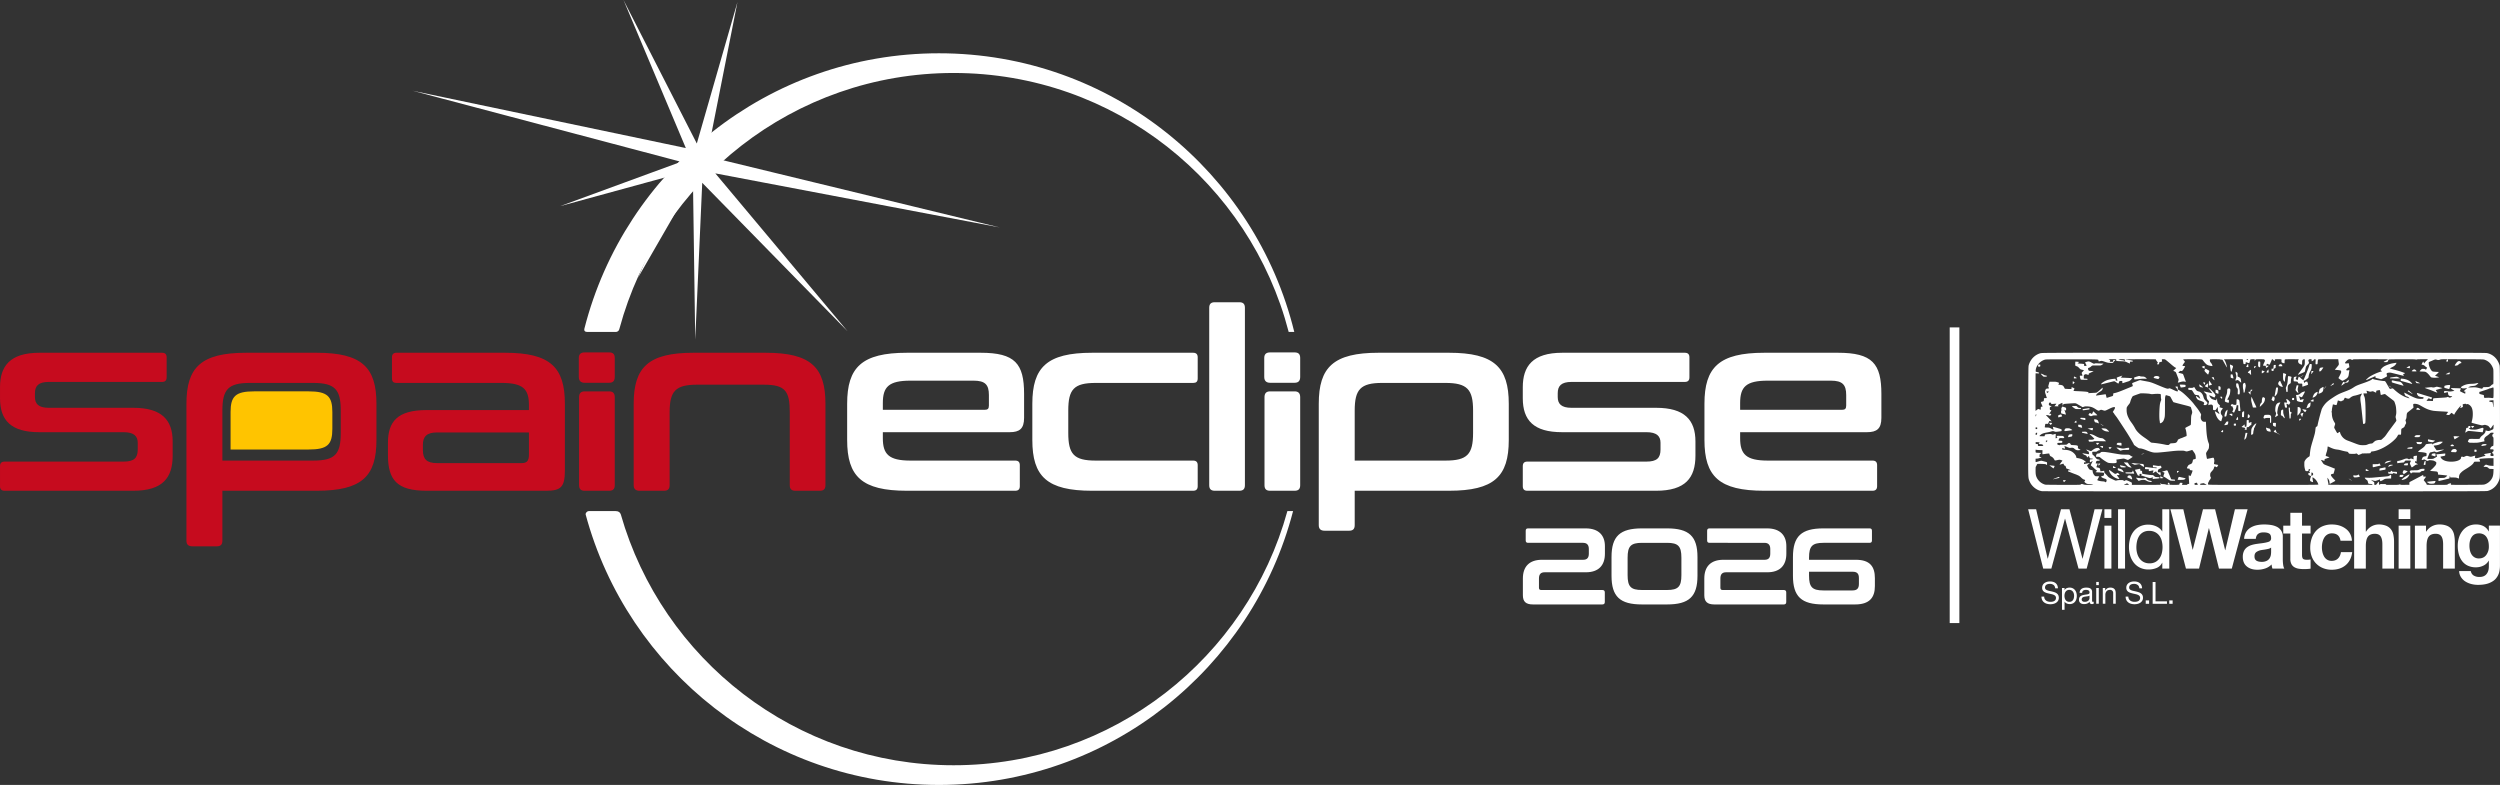
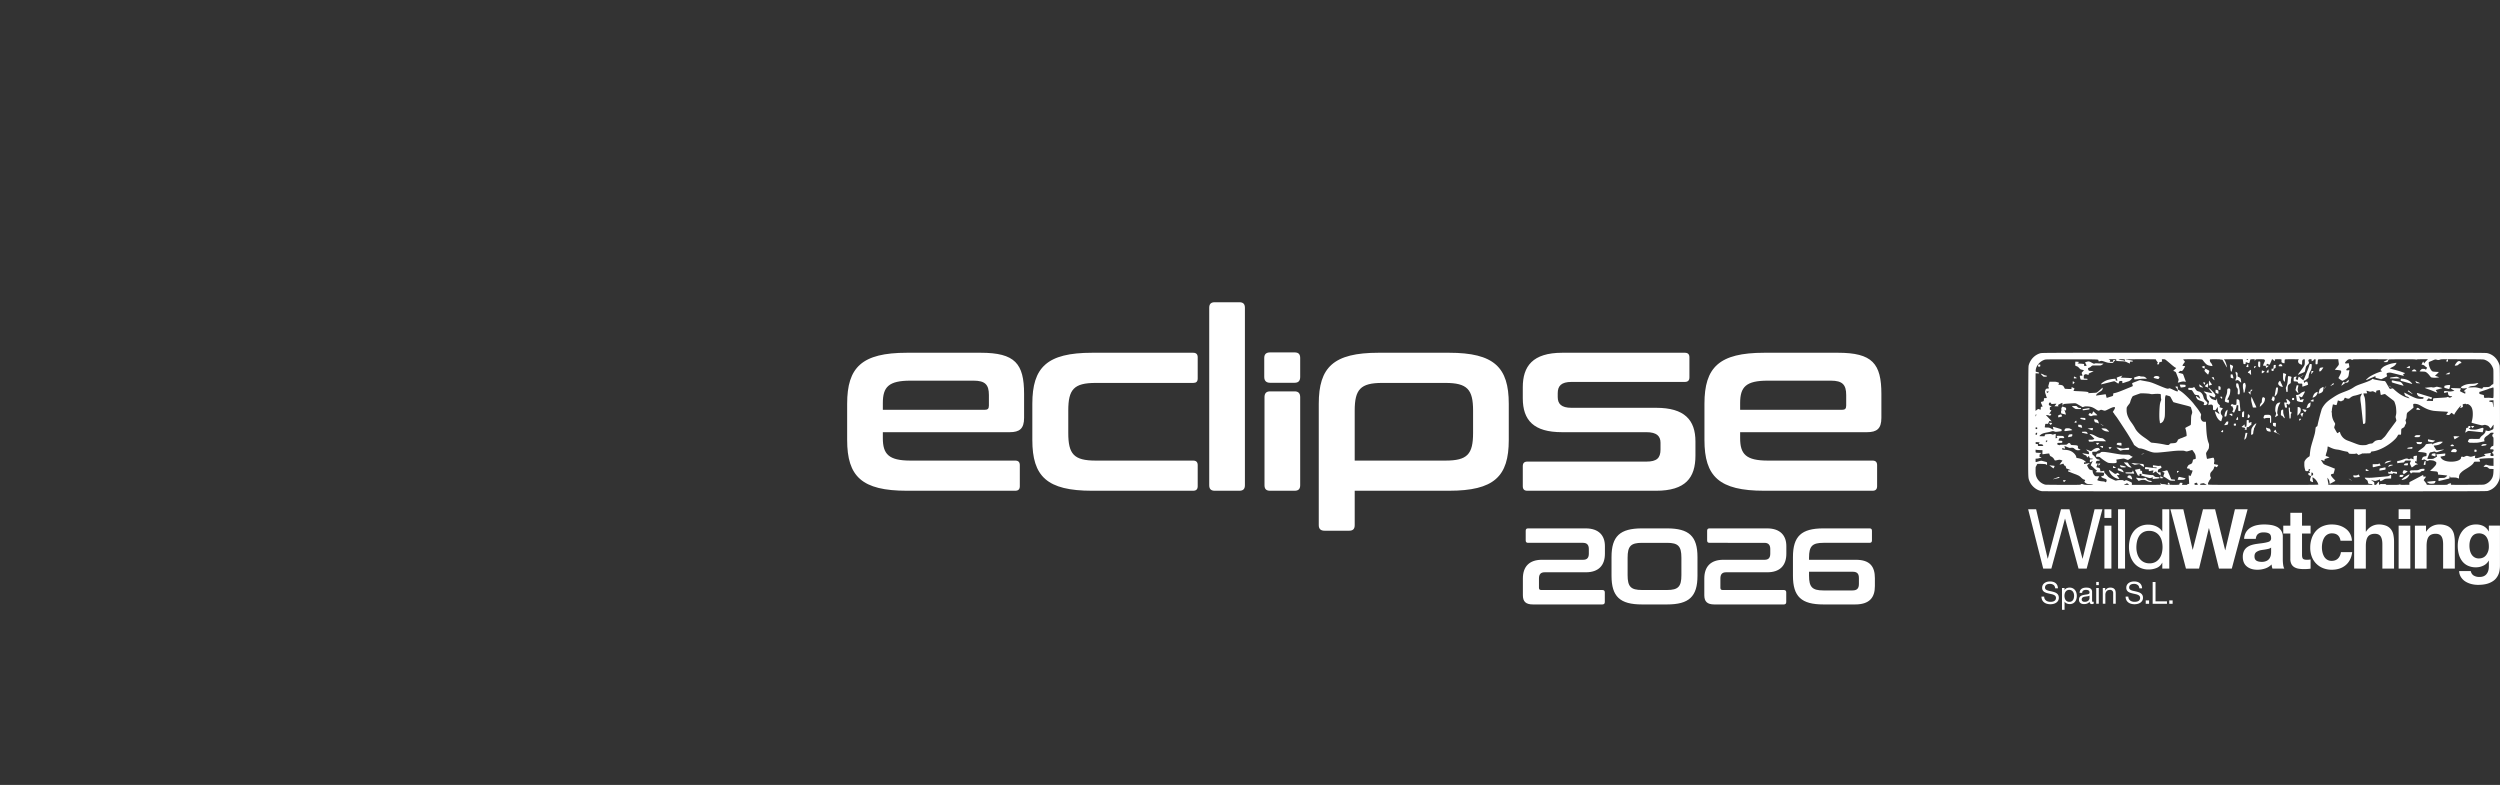
<svg xmlns="http://www.w3.org/2000/svg" id="logo_posible_copia" data-name="logo_posible copia" width="800.155" height="251.233" viewBox="0 0 4814.411 1511.63">
  <rect x="0" y="0" width="4814.411" height="1511.63" fill="#333333" stroke="none" />
  <defs>
    <style>
      .cls-1 {
        fill: #c60b1e;
      }

      .cls-1, .cls-2, .cls-3 {
        fill-rule: evenodd;
      }

      .cls-2 {
        fill: #ffc400;
      }

      .cls-3 {
        fill: #fff;
      }
    </style>
  </defs>
-   <path id="spain_copia" data-name="spain copia" class="cls-1" d="M906.969,2623.67c-57.111,0-75.986,26.14-75.986,66.32v21.3c0,42.59,21.3,65.34,75.5,65.34H1069.11c19.84,0,27.1,7.75,27.1,20.33v13.07c0,16.46-7.26,23.24-27.1,23.24H839.694q-8.711,0-8.711,8.71v38.73q0,8.715,8.711,8.71H1087.5c57.11,0,75.98-25.17,75.98-67.77v-27.11c0-41.63-21.29-64.86-75.5-64.86h-163.1c-19.844,0-26.62-7.75-26.62-20.81v-7.27c0-14.03,6.776-21.78,26.62-21.78H1143.16q8.7,0,8.71-8.71v-38.73q0-8.715-8.71-8.71H906.969Zm398.231,0c-87.11,0-115.19,28.08-115.19,98.26v263.82c0,7.26,3.88,10.65,11.14,10.65h47.43c7.26,0,10.65-3.39,10.65-10.65v-96.33h181.49c87.12,0,115.19-27.59,115.19-97.78v-69.71c0-70.18-28.07-98.26-115.19-98.26H1305.2ZM1259.23,2735c0-40.66,11.13-53.24,52.75-53.24h121.97c42.1,0,53.23,12.58,53.23,53.24v43.09c0,41.14-11.13,53.24-53.23,53.24H1259.23V2735Zm335.3-111.33q-8.715,0-8.71,8.71v40.66c0,6.3,2.9,8.72,8.71,8.72h202.31c42.11,0,52.75,12.1,52.75,43.08v9.2H1652.61c-57.11,0-74.54,22.75-74.54,63.41v23.23c0,47.93,17.43,68.74,74.54,68.74h230.38c28.07,0,35.81-7.26,35.81-38.72V2721.93c0-70.18-28.07-98.26-115.19-98.26H1594.53Zm241.03,212.5H1672.45c-19.84,0-27.1-7.74-27.1-25.17v-10.16c0-15.49,7.26-23.72,27.1-23.72h177.14v42.6C1849.59,2831.82,1845.72,2836.17,1835.56,2836.17Zm330.92-212.5c-87.11,0-115.19,28.08-115.19,98.26v156.84c0,7.26,3.88,10.65,11.14,10.65h47.43c7.26,0,10.65-3.39,10.65-10.65V2738.39c0-40.66,11.13-53.24,52.75-53.24H2302c41.63,0,49.85,12.58,49.85,53.24v140.38c0,7.26,3.39,10.65,10.65,10.65h47.43c7.26,0,10.65-3.39,10.65-10.65V2721.93c0-70.18-28.07-98.26-115.19-98.26H2166.48Zm-209.71,74.36c-7.26,0-10.65,3.88-10.65,11.14v169.6c0,7.26,3.39,10.65,10.65,10.65h47.43c7.26,0,10.64-3.39,10.64-10.65v-169.6c0-7.26-3.38-11.14-10.64-11.14h-47.43Zm0-75.02c-7.26,0-11.14,3.39-11.14,10.65v36.69c0,7.26,3.88,11.13,11.14,11.13h47.43c7.26,0,10.64-3.87,10.64-11.13v-36.69c0-7.26-3.38-10.65-10.64-10.65h-47.43Z" transform="translate(-830.969 -1944.34)" />
-   <path id="Rectángulo_4" data-name="Rectángulo 4" class="cls-2" d="M1275.01,2737.87c0-30.44,9.57-39.86,45.35-39.86h104.86c36.21,0,45.78,9.42,45.78,39.86v32.26c0,30.8-9.57,39.86-45.78,39.86H1275.01v-72.12Z" transform="translate(-830.969 -1944.34)" />
  <path id="eclipse_copia" data-name="eclipse copia" class="cls-3" d="M2577.58,2623.67c-87.12,0-115.19,28.08-115.19,98.26v69.71c0,70.19,28.07,97.78,115.19,97.78h208.6q8.715,0,8.71-8.71v-40.66q0-8.715-8.71-8.72H2584.35c-42.1,0-53.24-12.58-53.24-43.08v-11.62h244.42c18.88,0,27.59-6.77,27.59-27.59v-45.98c0-58.58-17.43-79.39-83.73-79.39H2577.58Zm-46.47,96.81c0-30.98,11.14-43.08,53.24-43.08h121.48c22.27,0,29.53,7.75,29.53,27.59v20.33c0,6.3-2.42,8.23-8.23,8.23H2531.11v-13.07Zm403.08-96.81c-87.12,0-115.19,28.08-115.19,98.26v69.71c0,70.19,28.07,97.78,115.19,97.78h194.56q8.715,0,8.71-8.71v-40.66q0-8.715-8.71-8.72H2940.96c-42.11,0-52.75-12.58-52.75-53.24V2735c0-40.66,10.64-53.24,52.75-53.24h187.79c5.81,0,8.71-2.42,8.71-8.72v-40.66q0-8.715-8.71-8.71H2934.19Zm236.1-97.3c-7.26,0-10.65,3.39-10.65,10.65v341.75c0,7.26,3.39,10.65,10.65,10.65h47.43c7.26,0,10.65-3.39,10.65-10.65V2537.02c0-7.26-3.39-10.65-10.65-10.65h-47.43Zm106.45,171.66c-7.26,0-10.65,3.88-10.65,11.14v169.6c0,7.26,3.39,10.65,10.65,10.65h47.43c7.26,0,10.65-3.39,10.65-10.65v-169.6c0-7.26-3.39-11.14-10.65-11.14h-47.43Zm0-75.02c-7.26,0-11.13,3.39-11.13,10.65v36.69c0,7.26,3.87,11.13,11.13,11.13h47.43c7.26,0,10.65-3.87,10.65-11.13v-36.69c0-7.26-3.39-10.65-10.65-10.65h-47.43Zm209.05,0.66c-87.12,0-115.19,28.08-115.19,98.26v233.8c0,7.26,3.87,10.65,11.13,10.65h47.43c7.26,0,10.65-3.39,10.65-10.65v-66.31h181.5c87.12,0,115.19-27.59,115.19-97.78v-69.71c0-70.18-28.07-98.26-115.19-98.26H3485.79ZM3439.81,2735c0-40.66,11.13-53.24,52.76-53.24h121.96c42.11,0,53.24,12.58,53.24,53.24v43.09c0,41.14-11.13,53.24-53.24,53.24H3439.81V2735Zm399.68-111.33c-57.11,0-75.99,26.14-75.99,66.32v21.29c0,42.6,21.3,65.35,75.5,65.35h162.62c19.85,0,27.11,7.75,27.11,20.33v13.07c0,16.46-7.26,23.24-27.11,23.24H3772.21q-8.715,0-8.71,8.71v38.73q0,8.715,8.71,8.71h247.81c57.11,0,75.98-25.17,75.98-67.77v-27.11c0-41.63-21.29-64.86-75.5-64.86H3857.39c-19.84,0-26.61-7.75-26.61-20.81v-7.27c0-14.03,6.77-21.78,26.61-21.78h218.28q8.715,0,8.72-8.71v-38.73q0-8.715-8.72-8.71H3839.49Zm389.04,0c-87.12,0-115.19,28.08-115.19,98.26v69.71c0,70.19,28.07,97.78,115.19,97.78h208.6q8.7,0,8.71-8.71v-40.66q0-8.715-8.71-8.72H4235.3c-42.11,0-53.24-12.58-53.24-43.08v-11.62h244.42c18.87,0,27.59-6.77,27.59-27.59v-45.98c0-58.58-17.43-79.39-83.73-79.39H4228.53Zm-46.47,96.81c0-30.98,11.13-43.08,53.24-43.08h121.48c22.27,0,29.53,7.75,29.53,27.59v20.33c0,6.3-2.42,8.23-8.23,8.23H4182.06v-13.07Z" transform="translate(-830.969 -1944.34)" />
-   <path id="Rectángulo_1_copia" data-name="Rectángulo 1 copia" class="cls-3" d="M4585.64,2574.84h18.62V3144.2h-18.62V2574.84Z" transform="translate(-830.969 -1944.34)" />
  <path id="Relleno_de_color_2_copia" data-name="Relleno de color 2 copia" class="cls-3" d="M5484.03,2678.77a29.089,29.089,0,0,0,3.82,1.78,16.7,16.7,0,0,1,3.45,1.78c0,0.15-.04.26-0.08,0.23a31.878,31.878,0,0,0-3.48-.19c-3.37-.16-3.37-0.16-4.38-2.01-0.94-1.7-.98-1.89-0.38-1.89A2.135,2.135,0,0,1,5484.03,2678.77Zm-12.92,18.98a12.22,12.22,0,0,0-2.18-1.51c-0.3,0-1.38,1.55-1.16,1.63,0.41,0.22,2.4,1.44,4.99,3.02,1.64,1.02,3.33,2.01,3.74,2.2a7.894,7.894,0,0,0,.9.3A80.091,80.091,0,0,0,5471.11,2697.75Zm-22.18-18.86a64.372,64.372,0,0,1-6.56-1.17,24.174,24.174,0,0,0-4.16-.76c-1.23,0-1.23,0-1.23,1.85,0,2.23-1.2,1.67,11.99,5.45,5.47,1.59,10.04,2.87,10.22,2.87,0.57,0.08.23-.79-1.08-2.72C5455.18,2680.17,5453.99,2679.45,5448.93,2678.89Zm5.28-4.09a8.123,8.123,0,0,1-.22,1.93c-0.27.72,0.11,0.91,7.26,2.91,6.63,1.86,10.19,2.84,12.44,3.52,3.41,1.02,3.49.57,0.26-2.57-4.08-4.01-9.74-6.35-16.63-6.92C5454.21,2673.44,5454.21,2673.44,5454.21,2674.8Zm-448.07,198.96c-0.41.26-.52,2.95-0.11,3.33,0.45,0.49,3.86.3,3.82-.19C5009.82,2876.18,5006.63,2873.46,5006.14,2873.76Zm20.98-22.19a3.139,3.139,0,0,0-1.87-.31c-1.87,0-1.87,0-1.87,1.89a4.392,4.392,0,0,0,.22,1.89A17.027,17.027,0,0,0,5027.12,2851.57Zm457.06-193.14c-2.21-3.14-4.53-3.51-7.27-1.09-0.93.83-1.64,1.7-1.5,1.89a19.055,19.055,0,0,0,4.88.34C5484.97,2659.57,5484.97,2659.57,5484.18,2658.43Zm63.99,6.35a3.34,3.34,0,0,0,.45-1.92c0-1.33-.08-1.44-0.83-1.18a47.144,47.144,0,0,0-7.04,3.37C5540.75,2665.46,5547.72,2665.24,5548.17,2664.78Zm-95.46,8.13a11.7,11.7,0,0,0-2.92-1.77c-3.18-1.59-2.73-1.55-9.44-.61-1.35.19-3.22,0.46-4.2,0.57-1.8.23-3.11,1.1-2.73,1.74C5433.68,2673.25,5452.71,2673.29,5452.71,2672.91Zm87.18,18.72c0.97,0.26,2.89.79,4.23,1.17,3.94,1.14,3.6,1.44,4.91-3.97,0.75-3.1.53-3.25-3.3-3.02a27.983,27.983,0,0,0-5.35.94c-2.06.68-2.06,0.68-2.18,2.57C5538.09,2691.18,5538.09,2691.18,5539.89,2691.63Zm20.83-43.25c2.7-.31,4.05-0.87,4.87-2.16a8.659,8.659,0,0,1,4.76-2.53c1.76,0,.04-2.73-2.47-3.86-1.43-.64-3.45,0-4.99,1.55-1.8,1.81-4.53,5.82-4.53,6.65C5558.36,2648.56,5558.7,2648.6,5560.72,2648.38Zm-129.92,38.49a7.776,7.776,0,0,0,2.32,1.92c2.36,1.63,3.11,2.05,3.11,1.63C5436.23,2690.08,5430.98,2686.68,5430.8,2686.87Zm-415.36,180.84c-3.19-.26-3.23-0.26-3.68-1.44-0.26-.68-0.86-2.11-1.34-3.21a21.355,21.355,0,0,1-.9-2.19c0-.12-0.53-1.33-1.13-2.69-0.63-1.32-1.65-3.7-2.28-5.25-1.31-3.22-1.46-3.25-5.32-2.08-1.28.38-3.11,0.94-4.09,1.17a4.342,4.342,0,0,0-1.79.72,3.571,3.571,0,0,0,1.64.75c2.4,0.69,3.04,1.25,2.55,2.16a31.861,31.861,0,0,0-1.95,5.9,2.1,2.1,0,0,0,1.31,1.02,32.186,32.186,0,0,1,4.72,2.8c4.58,3.13,6.22,4.12,7.61,4.46a40.252,40.252,0,0,0,5.02.3c3.82,0.04,3.82.04,3.82-.91C5019.63,2868.05,5019.52,2868.01,5015.44,2867.71Zm489.35-174.68c4.34,1.47,8.91,3.17,10.67,3.93,0.42,0.19,2.44,1.02,4.5,1.85,3.63,1.48,4.68,1.78,4.68,1.4a17.7,17.7,0,0,0-1.5-2.34c-0.82-1.21-1.35-2.27-1.2-2.42,0.34-.3,11.13-3.37,11.88-3.37a0.522,0.522,0,0,0,.56-0.3c0-.3-9.78-2.76-10.86-2.72a15.788,15.788,0,0,0-2.77.75c-2.48.84-4.54,0.95-6.07,0.38-0.75-.3-2.74-0.22-7.23.23-3.41.34-6.48,0.68-6.78,0.79S5502.2,2692.12,5504.79,2693.03ZM5029.9,2863.14c-2.48-.57-3.34-0.46-3.67.53-0.19.64-1.02,2.72-1.5,3.93-0.23.53,0,.68,1.35,0.79,3.55,0.38,10.19.04,11.35-.57,1.2-.64,2.66-2.08,2.39-2.38-0.11-.07-1.87-0.49-3.89-0.94C5033.87,2864.08,5031.13,2863.44,5029.9,2863.14ZM4828,2670.76a13.165,13.165,0,0,0-2.96-1.32,16.237,16.237,0,0,0-.26,3.51c0.04,0.38,5.32-.07,5.73-0.45C4830.66,2672.35,4829.54,2671.55,4828,2670.76Zm641.38-17.62c2.36,0.6,2.44.57,2.44-1.66a5.035,5.035,0,0,0-.34-2.31,3.892,3.892,0,0,0-1.98.76c-0.9.53-2.18,1.24-2.81,1.58-1.62.83-1.58,1.25,0.18,1.29A16.558,16.558,0,0,1,5469.38,2653.14Zm-480.96,16.41c-2.58-1.7-7.64-1.44-9.14.49-1.49,1.89-1.23,2.16,3.19,3.21,5.36,1.33,4.9,1.37,6.37-.71C4989.92,2670.91,4989.89,2670.49,4988.42,2669.55Zm-73.31,1.78a12.413,12.413,0,0,1,1.57-1.82,5.255,5.255,0,0,0,1.39-1.74,36.38,36.38,0,0,0-5.47,1.74c-4.09,1.44-5.36,2.04-5.36,2.53a15.577,15.577,0,0,0,.75,2.84c0.41,1.21.75,2.27,0.75,2.34a7.274,7.274,0,0,1-1.65.12c-1.69,0-1.69,0-1.8-1.78-0.11-1.82-.11-1.82-3.11-1.7a59.567,59.567,0,0,0-12.92,2.42c-4.83,1.55-10.83,5.33-11.99,7.52-0.3.53-.26,0.72,0.07,0.72,0.27,0,3.86-.83,7.98-1.89,14.39-3.59,16.79-4.16,17.31-4.16a19.843,19.843,0,0,1,3.86,2.27,20.158,20.158,0,0,0,3.86,2.27c0.3,0,.79-0.98,1.24-2.35,0.71-2.38.71-2.38,2.58-2.6a10.294,10.294,0,0,1,2.92-.04c0.94,0.15,1.01.26,1.01,2.19,0,1.14.19,2.04,0.38,2.04a34.763,34.763,0,0,0,3.67-1.09c1.8-.61,4.8-1.55,6.63-2.16a10.814,10.814,0,0,0,5.92-3.48,19.643,19.643,0,0,0,2.51-2.72c0-.26-4.49-0.53-16-1.02A41.823,41.823,0,0,1,4915.11,2671.33Zm-33.38-26.58c0.04-.19-1.01-0.31-2.29-0.35-1.31,0-4.98-.15-8.17-0.3a42.615,42.615,0,0,0-5.99-.04,3.469,3.469,0,0,1-.94.69c-0.59.34-1.49,0-5.39-2.08-4.95-2.61-5.47-2.73-9.22-1.63-0.6.15-1.57,0.42-2.13,0.53a1.2,1.2,0,0,0-1.05.76,20.774,20.774,0,0,0,1.46,3.36,11.159,11.159,0,0,1,1.24,3.06,8.928,8.928,0,0,1-2.59.23c-2.4,0-2.4,0-2.28-1.78s0.11-1.77-1.39-2.04c-0.82-.15-3.63-0.41-6.26-0.57a20.943,20.943,0,0,1-4.79-.56,4.136,4.136,0,0,1,1.5-1.33,5.259,5.259,0,0,0,1.5-1.28,39.673,39.673,0,0,0-7.35-.57c-0.04,0-.11,1.74-0.18,3.9-0.15,3.89-.15,3.89,2.43,4.76,2.25,0.75,2.92,1.25,5.1,3.52,2.43,2.6,2.54,2.68,5.47,3.32,1.61,0.38,3.18.72,3.48,0.83,0.37,0.08-.3.99-1.95,2.69a12.146,12.146,0,0,0-2.32,2.8,20.759,20.759,0,0,1,1.68,4.76c0,0.42-.56.49-2.39,0.42a7.408,7.408,0,0,0-2.7.15,12.59,12.59,0,0,0,.6,3.86c0.86,3.55.86,3.55,3.15,3.7,1.27,0.08,4.27.15,6.7,0.19,4.42,0.07,4.42.07,4.31-.95-0.11-1.06-.11-1.06-3.67-1.24-3.07-.15-3.56-0.27-3.52-0.84,0-.37.03-1.92,0.07-3.44,0.08-2.76.08-2.76,1.61-3.59,1.88-1.02,2.25-1.02,4.84-.07,2.77,1.02,2.99.98,2.99-.57,0-1.32.04-1.36,4.05-3.25,2.21-1.06,4.42-2.12,4.94-2.35,0.79-.37.23-0.49-3.41-0.64-5.24-.23-5.99-0.6-6.59-3.25a4.23,4.23,0,0,1-.11-2.23,6.374,6.374,0,0,1,2.06-.91,10.991,10.991,0,0,0,3.82-2.46c2.1-1.93,2.1-1.93,10.38-1.81,8.31,0.15,8.31.15,10.79-1.51A11.237,11.237,0,0,0,4881.73,2644.75Zm81.67,27.03c-1.95-1.82-3.71-2.34-7.53-2.38a9.991,9.991,0,0,1-3.82-.61c-1.2-.6-1.43-0.6-4.76.42a42.27,42.27,0,0,0-4.16,1.36,3.7,3.7,0,0,1-1.42.34c-0.68,0-.75.26-0.75,2.12,0,2.42-1.28,2.3,11.42,1.02a62.629,62.629,0,0,1,9.48-.34c1.95,0.15,3.45.11,3.37-.08A12.556,12.556,0,0,0,4963.4,2671.78Zm144.53,38.91a11.746,11.746,0,0,0,2.06,1.81,4.072,4.072,0,0,0,.3-2.08c0-2.08,0-2.08-1.8-2.08a5.271,5.271,0,0,0-2.09.27C5106.28,2708.76,5106.96,2709.66,5107.93,2710.69Zm-9.14-9.46a14.048,14.048,0,0,0,2.51,1.02,13.524,13.524,0,0,0,1.61.38c0.34,0.04.38-4.95,0.04-5.82-0.26-.68-1.95-1.47-3.97-1.85-1.42-.27-1.42-0.27-1.42,2.68S5097.56,2700.59,5098.79,2701.23Zm-3.45-24.65c0.19,0,.08-0.72-0.22-1.55a10.782,10.782,0,0,1-.56-2.83c0-1.29,0-1.29-2.25-1.29a5.913,5.913,0,0,0-2.25.23,26.167,26.167,0,0,0,2.51,2.83A21.812,21.812,0,0,0,5095.34,2676.58Zm9.9,18.53c2.06,0,2.06,0,2.06-2.91-0.04-2.95-.04-2.95-1.76-3.78a4.665,4.665,0,0,0-2.06-.65,14.2,14.2,0,0,0-.3,3.78C5103.18,2695.11,5103.18,2695.11,5105.24,2695.11Zm-70.81-10.02a42.11,42.11,0,0,0-5.69-.08,5.355,5.355,0,0,0,.56,2.23c0.41,1.1.86,2.31,0.97,2.73,0.23,0.64.49,0.68,2.4,0.45,3.33-.38,6.37-0.87,6.78-1.17a3.59,3.59,0,0,0,.41-2.08C5039.86,2685.35,5039.86,2685.35,5034.43,2685.09Zm285.85,2.04c0.63-.42,2.1-1.25,3.29-1.89a6.457,6.457,0,0,0,2.14-1.44,2.584,2.584,0,0,0-.75-0.98c-0.79-.72-0.82-0.68-3.67,2.19S5318.07,2688.64,5320.28,2687.13Zm27.46-5.37c0.34-.11,1.68-0.38,2.96-0.64,1.46-.3,2.4-0.68,2.55-1.1a14.727,14.727,0,0,0,1.01-4.38,23.263,23.263,0,0,0-3.67,2.87c-3.53,2.99-3.53,2.99-5.02,2.04a8.032,8.032,0,0,0-1.8-.94,18.148,18.148,0,0,0-2.29,3.78,15.638,15.638,0,0,0-1.65,3.78,29.15,29.15,0,0,0,3.79-2.61A26.252,26.252,0,0,1,5347.74,2681.76Zm-38.74,8.81c1.13-1.66,1.91-3.02,1.72-3.02a30.041,30.041,0,0,0-4,5.55C5306.27,2694.28,5307.09,2693.37,5309,2690.57Zm87.07-17.81c1.31-.6,2.43-1.09,2.51-1.09,0.22,0,5.09-2.2,5.88-2.65,0.97-.57,1.05-0.49,1.05,1.13,0,1.25.15,1.59,0.86,1.86,0.67,0.26,5.88,1.62,9.82,2.57,0.48,0.11,2.92-.87,6.29-2.57,4.49-2.23,5.51-2.88,5.51-3.56a2.025,2.025,0,0,0-.42-1.21,4.911,4.911,0,0,1-.45-2.23c-0.07-1.62.04-1.89,0.94-2.3a14.986,14.986,0,0,1,7.49-.57c0.9,0.23,3.23.79,5.17,1.25s7.08,1.73,11.39,2.87c4.31,1.1,7.91,1.93,8.02,1.85a3.646,3.646,0,0,0-.64-1.59,2.875,2.875,0,0,1-.6-1.62,15.007,15.007,0,0,1,1.76-.8c1.5-.53,2.36-1.51,1.39-1.51-0.26,0-2.92-.91-5.92-2.04s-9.4-3.02-14.16-4.23c-4.8-1.21-8.73-2.31-8.73-2.42a33.638,33.638,0,0,1,4.31-2.42,20.657,20.657,0,0,0,5.81-3.9c1.57-1.7,2.92-4.08,2.54-4.5-0.22-.19-4.6.42-9.17,1.32a64.7,64.7,0,0,0-13.01,4.69,21.216,21.216,0,0,0-7.6,6.43c-1.01,1.63-.86,2.12,1.01,2.91,1.2,0.49,1.5,1.14.56,1.14-0.97,0-6.48,1.85-10.3,3.47a89.673,89.673,0,0,0-12.89,6.62c-2.58,1.67-6.96,5.6-6.96,6.24C5387.53,2676.66,5388.35,2676.35,5396.07,2672.76Zm-625.83-5.37a7.214,7.214,0,0,1-3.19-1.02c-1.95-1.47-5.92-2.83-5.92-2.08a25.743,25.743,0,0,0,2.51,2.84c2.47,2.65,2.47,2.65,5.58,2.65,2.36,0,3.11-.12,3.3-0.57C4772.93,2668.07,4772.33,2667.62,4770.24,2667.39Zm-11.62-21.06c-2.47,0-2.73.23-2.73,2.31,0,1.85,0,1.85,2.02,1.85s2.02,0,2.17-2.08C4760.19,2646.33,4760.19,2646.33,4758.62,2646.33Zm64.1,32.14a14.869,14.869,0,0,0-.15,2.84,9.223,9.223,0,0,0,.23,2.83,17.33,17.33,0,0,0,3.52-3.06A15.273,15.273,0,0,0,4822.72,2678.47Zm476.2,23.25c3.04-1.13,5.14-2.94,5.74-5.02a31.924,31.924,0,0,0,.67-4.31c0.19-2.39.15-2.95-.26-2.95a18.46,18.46,0,0,0-3.71,1.89c-3.19,1.89-3.19,1.89-4.38,6.31a24.714,24.714,0,0,0-.98,4.77C5296.19,2702.75,5295.89,2702.82,5298.92,2701.72Zm-0.56-42.27a11.139,11.139,0,0,1,1.69-.26c0.37,0,5.06-6.47,5.06-7.03,0-.31-3.56-0.15-4.91.22-1.84.53-2.51,1.67-2.81,4.77C5297.13,2659.68,5297.13,2659.68,5298.36,2659.45ZM4910.24,2859.2c2.58,0,2.62-.03,2.25-0.79a21.5,21.5,0,0,0-1.73-2.23c-1.31-1.44-1.31-1.44-3.37-.34a9.926,9.926,0,0,1-2.92,1.09c-0.79,0-2.1-.86-8.73-5.78-2.89-2.12-3.63-2.12-3.04,0,1.02,3.82,4.69,8.66,8.62,11.38a29.768,29.768,0,0,0,7.64,3.82c1.69,0.38,3.53.49,3.53,0.23a48.134,48.134,0,0,0-4.31-6.24C4907.13,2859.47,4907.61,2859.2,4910.24,2859.2Zm-72.94-109.76c-0.34.87,0.37,1.78,1.61,2.08,0.6,0.15,2.43.6,4.08,1.02,4.16,1.02,3.93,1.06,3.93-1.1,0-1.2-.18-1.96-0.45-2.04a41.289,41.289,0,0,0-4.72-.37C4838.08,2748.84,4837.48,2748.91,4837.3,2749.44Zm15.99-16.48c1.58-.23,1.69-0.34,1.61-1.33a2.743,2.743,0,0,0-.26-1.25,36.355,36.355,0,0,0-5.17.61c-8.5,1.36-7.79,1.13-7.79,2.34C4841.68,2734.81,4841.45,2734.81,4853.29,2732.96Zm10.49,19.77c0,1.32,1.05,4.12,1.76,4.69a3.334,3.334,0,0,0,1.58.45,10.98,10.98,0,0,1,3.03.91c2.47,1.06,2.62,1.1,2.62.57a14.256,14.256,0,0,0-2.06-5.56c-0.9-1.1-3.52-1.97-5.84-1.97C4863.97,2751.82,4863.78,2751.97,4863.78,2752.73Zm-10.86-9.3a2.574,2.574,0,0,0,1.42,1.02c0.75,0.34,1.65.79,1.95,0.95,0.94,0.56,2.4.41,4.05-.38,1.23-.61,2.28-0.76,5.43-0.76a22.507,22.507,0,0,0,4.08-.19c0.19-.19-1.01-1.43-5.69-5.78-1.69-1.59-2.63-2.01-2.63-1.1,0,0.79-1.68,4.42-2.06,4.42a10.925,10.925,0,0,1-1.87-.94,6.221,6.221,0,0,0-2.06-.95C4854.98,2739.76,4852.92,2742.67,4852.92,2743.43Zm25.66,19.32c2.62,1.85,3.45,2.27,3,1.55-0.38-.6-5.92-4.31-5.77-3.86A17.11,17.11,0,0,0,4878.58,2762.75Zm-82.08-19.32c-1.84.68-1.84,0.68-1.95,2.65-0.11,2.15.11,2.34,2.4,1.62,0.6-.19,1.83-0.53,2.77-0.79s1.91-.53,2.17-0.61c0.34-.11.23-0.64-0.48-2.04C4800.32,2742.11,4800.28,2742.07,4796.5,2743.43Zm29.33,14.48a5.538,5.538,0,0,0,1.99.42c0.93,0.07,1.76.07,1.87,0.07,0.41-.15-0.07-3.93-0.49-3.93C4828.49,2754.51,4825.46,2757.53,4825.83,2757.91Zm-5.51,22.65a20.191,20.191,0,0,0-3.33.41c-1.57.34-1.95,0.61-2.44,1.67a14.168,14.168,0,0,0-.86,2.46c-0.22,1.21-.22,1.21,1.43.94,0.9-.15,2.25-0.41,2.96-0.57,0.71-.19,1.76-0.41,2.28-0.53,1.01-.22,1.46-1.32,1.46-3.47C4821.82,2780.67,4821.64,2780.56,4820.32,2780.56Zm1.39-8.09a11.312,11.312,0,0,0-2.73-1.86c-2.4-1.36-2.85-1.47-5.77-1.51-4.84-.11-5.85.57-6.56,4.2-0.26,1.21-.26,1.21,1.39,1.21a27.044,27.044,0,0,0,3.71-.34c1.12-.19,3.82-0.57,6.06-0.83C4820.29,2773.03,4821.79,2772.69,4821.71,2772.47Zm-12.25-30.02c0-.16-0.67-2.31-1.46-4.73-1.5-4.42-1.5-4.42-.41-3.86a3.8,3.8,0,0,1,1.31.95c0.6,0.98.93,0.15,0.93-2.42,0-2.8,0-2.8-3.55-4.01-3.98-1.32-4.24-1.28-4.99,1.02-0.3.8-.71,1.85-0.93,2.35a0.855,0.855,0,0,0,.3,1.39,2.37,2.37,0,0,0,1.2.53,0.457,0.457,0,0,1,.48.38,1.074,1.074,0,0,1-1.12.38c-1.13,0-1.13,0-1.13,2.99,0,2.95,0,2.95,1.62,3.4,0.86,0.23,2.77.76,4.19,1.13C4808.97,2742.79,4809.46,2742.86,4809.46,2742.45Zm181.89,119.02a5.26,5.26,0,0,0-.19,2.04c0,2.05,0,2.05,2.55,1.86,2.92-.19,3.56-0.38,3.29-0.84A38.911,38.911,0,0,0,4991.35,2861.47Zm-202.38,3.82a22.821,22.821,0,0,0-4.24,1.93c0,0.15.45,0.11,1.05-.08,0.57-.15,3.26-0.79,6.03-1.36,5.06-1.06,5.92-1.55,4.84-2.64C4796.01,2862.49,4796.12,2862.46,4788.97,2865.29Zm-12.1-106.4a12.159,12.159,0,0,0,1.61,2.01,9.153,9.153,0,0,0,1.87,1.85c0.3,0.04,2.51-3.29,2.51-3.82a8.165,8.165,0,0,0-3-.3A8.641,8.641,0,0,0,4776.87,2758.89Zm26.97,110.45a12.6,12.6,0,0,0,.82,1.89,8.2,8.2,0,0,0,1.02,1.59,26.67,26.67,0,0,0,3.7-3.48c0.08-.15-1.12-0.31-2.69-0.31S4803.84,2869.15,4803.84,2869.34Zm34.47-138.31c0-1.1-.04-1.14-1.84-1.14-2.47,0-3.3-.38-5.17-2.26-1.57-1.59-1.57-1.59-5.69-1.44a18.67,18.67,0,0,0-4.39.41c-0.33.34,0.87,1.36,4.5,3.9,2.28,1.59,2.28,1.59,7.45,1.62C4838.31,2732.16,4838.31,2732.16,4838.31,2731.03Zm-50.65,110.55a26.221,26.221,0,0,0-4.12-.56c-2.1-.19-4.35-0.46-4.99-0.57-0.93-.15-1.05-0.11-0.56.3,0.64,0.53,4.38,3.4,6.18,4.73a7.1,7.1,0,0,0,1.35.83C4785.86,2846.35,4787.88,2841.85,4787.66,2841.58Zm122.47-32.21a34.869,34.869,0,0,0,3.97,2.91,18.378,18.378,0,0,0,2.99-.76c2.21-.64,3.75-0.75,8.43-0.75,5.7,0,5.7,0,5.7-2.12s0-2.12-2.51-1.89a36.148,36.148,0,0,0-4.8.79,16.725,16.725,0,0,1-8.43.08c-4.68-1.13-6.25-1.44-7.6-1.28C4906.45,2806.46,4906.45,2806.46,4910.13,2809.37Zm-18.06-2.91c0.3,0.53.82,1.36,1.12,1.89a2.3,2.3,0,0,0,.86.94,15.126,15.126,0,0,0,3.45-3.51,8.575,8.575,0,0,0-3-.27C4891.51,2805.51,4891.51,2805.51,4892.07,2806.46Zm67.36,11a1.61,1.61,0,0,0,.9-0.83,31.83,31.83,0,0,0-5.4,3.02c-0.6.57,0.79,0.16,2.06-.64C4957.74,2818.52,4958.87,2817.8,4959.43,2817.46Zm-51.7-16.71c0.22,0.07,1.8.49,3.44,0.91a32.31,32.31,0,0,0,4.24.79c1.23,0.04,1.23.04,1.12-2.68-0.11-2.76-.11-2.76-3.74-2.76-3.3,0-3.71.07-4.58,0.9C4907.2,2798.9,4906.9,2800.52,4907.73,2800.75Zm-29.71-31.27a8.43,8.43,0,0,0,1.8,2.08,15.171,15.171,0,0,0,8.84,3.67c3.74,0.45,3.97.45,3.97,0.11,0-.53-4.31-4.54-5.62-5.22C4885.55,2769.37,4878.02,2768.84,4878.02,2769.48Zm59.53,82.73c-0.49,1.7-.49,1.7-6.97,1.7-5.92,0-6.48.08-6.48,0.68,0,1.48.41,1.55,7.3,1.7,3.71,0.04,7.38.15,8.17,0.19a2,2,0,0,0,1.39-.19,23.4,23.4,0,0,0-2.51-5.67C4938.22,2850.54,4937.81,2851.26,4937.55,2852.21Zm-12.93-8.4a0.923,0.923,0,0,0-.03-0.9,53.189,53.189,0,0,0-7.91-2.04c-3.3-.68-3.07-0.68-3.07-0.08,0,0.98,1.42,3.1,2.28,3.33a32.93,32.93,0,0,0,4.69.3C4923.8,2844.46,4924.44,2844.34,4924.62,2843.81Zm160.16-157.17a0.889,0.889,0,0,0,.49.15c0.34,0,5.28-1.55,5.47-1.7a16.094,16.094,0,0,0-1.76-2.69c-1.05-1.43-2.29-3.17-2.74-3.81a3.953,3.953,0,0,0-1.12-1.25C5084.86,2677.34,5084.52,2686.37,5084.78,2686.64Zm-244.53,79.1a11.93,11.93,0,0,0-.97-2.8,9.278,9.278,0,0,0-3.33-.64c-2.89-.27-2.89-0.27-2.89,1.77,0,2.23-.3,2.01,4.87,3.48C4840.97,2768.42,4840.93,2768.42,4840.25,2765.74Zm91.04,94.14a3.281,3.281,0,0,0-2.7,1.52,5.116,5.116,0,0,0-1.12,1.81c0,0.23,1.72,1.14,3.86,2.04,2.1,0.87,3.97,1.78,4.2,1.93a1.07,1.07,0,0,0,1.38.15c0.38-.38-0.52-3.74-1.38-5.1C4934.33,2860.3,4933.2,2859.69,4931.29,2859.88Zm60.58-3.13c0.08-2.84.08-2.84-2.77-2.84s-2.85,0-2.59-2.34a6.525,6.525,0,0,1,.68-2.8,23.555,23.555,0,0,1,3.03-1.82c3.71-2,3.79-2.08,2.81-3.97-1.05-2-1.23-2.08-3.14-1.55-1.32.38-2.48,0.3-6.79-.34-2.84-.45-5.39-0.79-5.69-0.79-0.41,0-.49.49-0.41,2,0.11,1.97.11,1.97,3.59,2.08,2.7,0.08,3.53.23,3.71,0.68a0.93,0.93,0,0,1-.11.91c-0.19.19-4.12-.15-8.77-0.76-4.64-.56-9.55-1.17-10.9-1.32-2.51-.23-2.51-0.23-2.66,1.59a7.761,7.761,0,0,0-.03,2.12,14.844,14.844,0,0,0,3.82.26c3.67,0,3.67,0,3.48,1.89-0.19,2.23-.52,2.16,4.76,1.14a19,19,0,0,1,4.12-.57c0.15,0.19-.38,2-1.35,4.65-0.34.79,0.53,0.49,3-1.02,3.07-1.89,4.01-2.19,3.74-1.25-0.11.53,0.57,1.29,2.93,3.14,1.68,1.32,3.52,2.8,4.04,3.25a2.306,2.306,0,0,0,1.2.64A11.693,11.693,0,0,0,4991.87,2856.75Zm-6.37,6.39c-4.19-.27-4.19-0.27-6.22-2.08-1.98-1.86-1.98-1.86-5.02-1.86-2.88,0-16.44-2-17.53-2.57-0.34-.19-0.52-1.09-0.56-2.91-0.04-2.65-.04-2.65-1.8-2.76-1.8-.11-1.8-0.11-1.8-2.04,0-2.16.53-2.04-4.31-1.06-1.23.23-2.96,0.57-3.86,0.72a6.679,6.679,0,0,0-1.83.53c-0.26.26,0.15,1.17,1.83,4.12,0.57,0.98,1.65,3.02,2.4,4.5,1.39,2.68,1.39,2.68,3.3,2.42a10.215,10.215,0,0,0,2.06-.42,3.181,3.181,0,0,0-.67-1.21,5.806,5.806,0,0,1-.79-1.36,13,13,0,0,1,4.87,0,4.738,4.738,0,0,1-.75,1.17c-0.94,1.21-.94,1.63-0.08,1.63a2.135,2.135,0,0,1,1.05.3,7.461,7.461,0,0,0,2.03.8c0.93,0.26,4.23,1.32,7.34,2.34,5.69,1.85,5.69,1.85,8.92,1.02a12.47,12.47,0,0,1,3.44-.6,1.96,1.96,0,0,1-.56,1.36,5.214,5.214,0,0,0-.79,1.4,2.813,2.813,0,0,0,1.8.03c0.98-.11,3.86-0.41,6.41-0.6a40.418,40.418,0,0,0,4.98-.61,1.7,1.7,0,0,0,.3-1.09C4989.66,2863.44,4989.55,2863.4,4985.5,2863.14Zm-32.89-24.05a44.266,44.266,0,0,0,3.71,2.68,12.116,12.116,0,0,0,3.11,1.55c0.6,0,.67-0.19.45-1.59a11.1,11.1,0,0,0-.9-2.75c-0.64-1.14-.64-1.14-5.51-1.4-2.66-.16-7.68-0.61-11.2-1.02a46.037,46.037,0,0,0-6.56-.53c-0.11.11,0,.26,0.19,0.34,0.22,0.11,1.57.83,3,1.7,2.58,1.51,2.58,1.51,5.95.91C4951.19,2837.8,4951.19,2837.8,4952.61,2839.09Zm19.14,31.08c-3.26-.46-5.58-1.7-7.11-3.86-1.05-1.51-1.47-1.81-2.1-1.66a27.092,27.092,0,0,1-5.29,1.06c-0.74,0-5.62-.57-10.3-1.18a11.289,11.289,0,0,0-2.58-.18,15.607,15.607,0,0,0,2.06,2.68c3.33,3.86,3.07,3.67,4.01,3.21a18.1,18.1,0,0,1,7.94-1.77c2.81,0,3.22.11,6.55,1.77a16.151,16.151,0,0,0,6.37,2.12,18.657,18.657,0,0,0,2.96.19,1.827,1.827,0,0,0-.03-1.85A14.7,14.7,0,0,0,4971.75,2870.17Zm-55.56-22.12a7.776,7.776,0,0,0-2.73-.95,1.347,1.347,0,0,1-1.05-.37,2.441,2.441,0,0,0-1.61-.5c-1.5-.07-1.5-0.07-1.46,1.71a5.269,5.269,0,0,0,.19,1.92c0.07,0.08,2.43.99,5.2,2.05,6.9,2.6,6.75,2.64,4.65-.76A7.12,7.12,0,0,0,4916.19,2848.05Zm-59.53-76.26c4.16,1.7,4.39,1.66,4.61-.95,0.08-1.21.15-2.23,0.11-2.23-0.18-.23-9.96.79-9.96,1.06a0.522,0.522,0,0,0,.56.3,3.412,3.412,0,0,1,1.24.34C4853.55,2770.5,4855.13,2771.18,4856.66,2771.79Zm10.87,25.56a16.35,16.35,0,0,0,1.5,2.79,1.947,1.947,0,0,0,.93.84,13.7,13.7,0,0,0,3.56-3.52,8.54,8.54,0,0,0-2.99-.27A14.959,14.959,0,0,0,4867.53,2797.35Zm-24.17-21.63c-2.92.11-2.99,0.15-2.99,1.06s0.19,0.98,4.68,1.93c7.04,1.51,7.08,1.47,5.43-1.18C4849.4,2775.83,4848.27,2775.53,4843.36,2775.72Zm57.14,66.09c-0.23,0-.38.87-0.38,1.89,0,1.89,0,1.89,2.59,1.89,2.99,0,3.59-.45,1.91-1.44-0.68-.34-1.8-1.02-2.51-1.47A5.376,5.376,0,0,0,4900.5,2841.81Zm-13.86-47.75a18.4,18.4,0,0,0-2.29-2.42c-2.51-2.46-4.38-3.48-6.33-3.52-2.85-.04-6.26-1.21-10.87-3.74-4.68-2.57-6.85-3.44-10.19-4.12-2.28-.46-2.36.07-0.22,1.81,2.25,1.85,7.42,6.84,7.42,7.15a3.958,3.958,0,0,1-1.46,1.09c-1.24.72-2.03,0.84-5.62,0.84a20.9,20.9,0,0,0-4.16.22c0,0.12.19,0.95,0.41,1.89,0.41,1.67.41,1.67,4.27,1.67a14.719,14.719,0,0,0,5.28-.61c1.28-.57,2.78-0.6,12.63-0.34C4881.62,2794.13,4886.64,2794.13,4886.64,2794.06Zm19.7,41.51c1.01-.64,1.16-2.04.49-4.46a4.233,4.233,0,0,1-.26-1.62c0.18-.19,13.03-2.05,14.19-2.05a18.931,18.931,0,0,1,4.24,1.33,24.543,24.543,0,0,0,3.89,1.32c0.72,0,9.07-5.52,9.07-5.97a2.806,2.806,0,0,0-1.39-.8,10.684,10.684,0,0,1-2.73-1.51c-2.4-1.89-2.59-1.93-10.19-1.93-7.27,0-7.27,0-22.78-2.65-12.29-2.07-16.37-2.64-19.44-2.64-3.9,0-3.9,0-5.32,1.32-1.5,1.36-1.73,1.44-5.21,1.97-2.06.3-2.06,0.3-2.88,2.57-1.31,3.67-1.39,3.59,2.51,3.59,3.4,0,3.4,0,6.29,2.38a78.412,78.412,0,0,0,12.14,8.24c2.13,1.1,2.81,1.25,6.85,1.52C4901.73,2836.52,4905.22,2836.33,4906.34,2835.57Zm18.7-.64c-2.06-.11-3.83-0.11-3.9-0.08-0.26.23,5.84,6.66,7.27,7.6a15.21,15.21,0,0,0,3.56,1.67c2.28,0.75,3.74.9,3.74,0.38a19.542,19.542,0,0,0-2.51-2.92,22.1,22.1,0,0,1-3.48-4.53C4928.78,2835.08,4928.78,2835.08,4925.04,2834.93Zm-53.02,4.08c0,1.14.12,2.04,0.3,2.04,0.6-.03,3.53-3.32,3.3-3.7a3.062,3.062,0,0,0-1.91-.38C4872.02,2836.97,4872.02,2836.97,4872.02,2839.01Zm3.94-35.43c-1.13.23-1.13,0.23,0.56,1.37,0.94,0.64,2.02,1.32,2.44,1.58,1.34,0.84,1.87.46,1.98-1.51,0.11-1.78.11-1.78-1.87-1.74A20.962,20.962,0,0,0,4875.96,2803.58Zm263.71-55.73c-1.84,2.73-2.78,4.65-2.29,4.84a7.026,7.026,0,0,0,2.06.23c1.57,0.04,1.57.04,1.54-1.55a21.206,21.206,0,0,0-.27-3.14C5140.45,2746.72,5140.45,2746.72,5139.67,2747.85Zm214.59,118.39c-0.15.15-.08,0.3,0.11,0.37,0.22,0.08,1.39.84,2.62,1.67,2.06,1.36,2.81,1.74,2.81,1.36C5359.8,2869.3,5354.44,2866.01,5354.26,2866.24Zm-60.17-165.8c0.3-1.78.15-1.85-2.17-.83a10.5,10.5,0,0,0-5.1,4.53,24.79,24.79,0,0,0-2.32,5.75c0,0.38,1.76-.15,3.6-1.1A12.255,12.255,0,0,0,5294.09,2700.44Zm-8.2,12.97c-0.53-.19-5.21,2.49-5.4,3.1-0.07.23,0.94,0.57,2.21,0.79,3.94,0.65,3.67.76,3.67-1.59C5286.37,2714.32,5286.22,2713.56,5285.89,2713.41Zm145.47,127.53a4.233,4.233,0,0,0-1.13,1.82c0,0.71,0,.71,1.95-0.16,0.9-.37,2.7-1.05,4.05-1.51s2.7-.94,2.99-1.06c1.02-.41-2.36-0.83-4.6-0.6C5432.78,2839.62,5432.33,2839.81,5431.36,2840.94Zm-58.71,17.13a1.014,1.014,0,0,0-.75.49c-0.6.98-2.66,1.48-5.62,1.36-3.67-.15-4.04.04-3.26,1.67a16.707,16.707,0,0,0,.98,1.7c0.9,1.09,11.35-.08,11.35-1.29C5375.35,2861.36,5373.1,2858.07,5372.65,2858.07Zm99.17-49.53c4.87,0,4.87,0,4.87-1.74,0-1.66-.04-1.7-1.01-1.51-0.6.11-2.4,0.37-4.05,0.64-3.82.53-4.68,0.87-4.68,1.85C5466.95,2808.5,5467.17,2808.54,5471.82,2808.54Zm13.45-22.31a31.838,31.838,0,0,0,4.72-.23,8.255,8.255,0,0,0,2.06-3.29c0-.45-6.71-0.6-8.21-0.15-1.79.49-3.29,2.08-2.92,3.07C5481.11,2786.12,5481.86,2786.23,5485.27,2786.23Zm-219.09-53.73a3.486,3.486,0,0,0-1.5-.15,16.615,16.615,0,0,0,2.44,2.99,22.373,22.373,0,0,0,2.96,2.83c0.3,0,1.98-2.53,2.73-4.19a7.658,7.658,0,0,0-2.62-.68C5268.69,2733.03,5266.89,2732.69,5266.18,2732.5Zm247.6,143.34c4.79,0,5.92-.53,6.93-3.18a3.674,3.674,0,0,0,.41-2c-0.34-.34-16.71,1.36-16.71,1.74a18.168,18.168,0,0,0,2.74,1.81C5509.84,2875.84,5509.84,2875.84,5513.78,2875.84Zm-27.24-142.43c1.28,0.08,2.92.15,3.67,0.19a3.811,3.811,0,0,0,1.58-.15c0.11-.15-0.64-0.99-1.69-1.89-2.47-2.12-4.23-2.31-5.24-.49C5483.73,2732.99,5483.92,2733.26,5486.54,2733.41Zm-99.39,114a6.073,6.073,0,0,0-.3,1.96c-0.15,1.89-.15,1.89,1.69,1.86a22.463,22.463,0,0,0,3.29-.27c1.5-.26,1.5-0.26-1.5-1.93A25.511,25.511,0,0,0,5387.15,2847.41ZM5278.43,2720.4a8.114,8.114,0,0,0-3.97,5.18,26.941,26.941,0,0,1-1.35,3.48,6.781,6.781,0,0,0-.6,1.4c0,0.27,1.61-.15,4.05-1.02a5.007,5.007,0,0,0,3.59-4.65C5280.9,2718.51,5280.98,2718.66,5278.43,2720.4Zm-16.41-50.13c0.71-.42,2.14-1.25,3.15-1.86,1.01-.56,1.68-1.09,1.46-1.17-0.49-.19-4.68,2.27-5.4,3.18C5260.79,2670.95,5260.94,2670.95,5262.02,2670.27Zm-0.86,70.97c-0.19.15,0.07,0.87,0.56,1.58a22.338,22.338,0,0,1,1.61,2.88,5.632,5.632,0,0,0,.94,1.59,4.745,4.745,0,0,0,.71-1.78c0.3-1.02.83-2.8,1.16-3.97a4.841,4.841,0,0,0,.42-2.19A34.407,34.407,0,0,0,5261.16,2741.24Zm21.09-81.37a30.227,30.227,0,0,1-.26,3.06c-0.15,1.29-.11,1.97.15,1.82a26.433,26.433,0,0,0,2.29-3.07l1.94-2.87h-2.06C5282.33,2658.81,5282.25,2658.85,5282.25,2659.87Zm-41.4,73.24c0-3.78,0-3.78-1.27-3.9-1.42-.15-1.39-1.36-0.41,10.51,0.22,2.39.49,5.75,0.64,7.49,0.22,3.06.22,3.1,1.23,3.1,0.98,0,1.01-.11,1.28-2.31,0.11-1.28.22-3.29,0.22-4.42,0-1.78.15-2.27,1.01-3.18,1.13-1.21,1.05-1.43-1.27-2.72C5240.89,2736.89,5240.89,2736.89,5240.85,2733.11Zm15.51-51.95c0.87,1.85.87,1.85,4.58,1.85s3.7,0,3.7,3.06c0,2.31.12,3.03,0.49,2.87,0.23-.07,2.7-0.9,5.47-1.81a25.718,25.718,0,0,0,5.17-2.08,12.678,12.678,0,0,0-.64-3.14c-0.82-2.72-.82-2.72-2.73-2.61-1.65.12-1.99,0.27-2.51,1.21-0.9,1.7-1.31,1.55-1.99-.64-0.82-2.61-.86-2.53.64-2.53,1.27,0,1.61-.19,5.69-3.52,2.33-1.85,2.33-1.85,2.59-4.35a28.262,28.262,0,0,1,3.11-9.9c2.17-3.6,2.58-4.92,2.81-9.34,0.15-2.35.11-4.35-.08-4.46a8.032,8.032,0,0,0-1.98-.42c-1.61-.23-1.61-0.23-3.04,4.23-2.62,8.1-10.26,26.81-10.97,26.81-0.53,0-2.74-1.74-5.66-4.42a10.561,10.561,0,0,0-2.88-2.19c-0.34,0-.75.64-1.02,1.62a48.652,48.652,0,0,1-1.64,5.11,4.5,4.5,0,0,1-1.5-.87,7.534,7.534,0,0,0-1.73-.95c-0.6,0-.37-1.13.64-3.06a5.149,5.149,0,0,0,.75-2.12c-0.34-.34-4.72.76-5.17,1.29a15.725,15.725,0,0,0-.45,4.16c-0.04,3.7-.04,3.7,1.46,3.78,0.83,0.07,2.51.19,3.75,0.34C5255.47,2679.27,5255.47,2679.27,5256.36,2681.16Zm-9.29,29.45c-1.79,0-1.79,0-2.06,1.74a6.111,6.111,0,0,0,0,2.08,3.93,3.93,0,0,0,2.06.34c1.84,0,1.84,0,1.84-2.08S5248.91,2710.61,5247.07,2710.61Zm11.58,42.2c0,2.11,0,2.11,1.87.53a6.079,6.079,0,0,0,1.88-2.12c0-.38-0.53-0.53-1.88-0.53C5258.65,2750.69,5258.65,2750.69,5258.65,2752.81Zm2.62-21.82c-0.41-1.44-1.76-2.34-4.27-2.8-1.35-.26-1.35-0.26-1.35,3.25,0,1.97-.11,5.71-0.26,8.4-0.15,3.29-.11,4.8.19,4.8,0.41,0,3.86-4.2,5.21-6.39C5261.72,2736.74,5261.95,2733.45,5261.27,2730.99ZM5257,2700.7c-0.11-.49-0.49-2.19-0.82-3.82-0.6-2.79-.6-3.02.22-6.35,0.86-3.63.79-4.65-.26-4.38-0.37.11-1.12,0.3-1.69,0.41a1.052,1.052,0,0,0-1.04,1.17,6.159,6.159,0,0,1-.34,1.78c-0.19.49-.53,1.82-0.79,2.95-0.22,1.14-.52,2.38-0.6,2.72-0.15.46,0.68,1.63,2.36,3.48C5256.74,2701.61,5257.38,2702.06,5257,2700.7Zm4.08,17.66c1.88,0.27,3.56.49,3.79,0.53,0.49,0.04,2.85-5.78,2.4-5.94a14.48,14.48,0,0,0-3.04.65c-1.53.37-3.03,0.79-3.33,0.87-0.34.07-.6-0.23-0.64-0.83a10,10,0,0,0-1.87-4.96,4.338,4.338,0,0,1-.86-1.17,13.939,13.939,0,0,1,3.26.95c2.02,0.71,3.29,1.02,3.37.75,0.07-.23.75-1.4,1.46-2.61,2.28-3.82,4.42-8.09,4.16-8.32-0.3-.3-3.34.5-5.36,1.44a21.7,21.7,0,0,0-3.71,2.57,9.927,9.927,0,0,1-6.93,2.65,3.418,3.418,0,0,0-1.12.11c0,0.08.26,1.82,0.56,3.9,0.33,2.04.67,4.57,0.82,5.59,0.23,1.74.3,1.86,1.95,2.57A24.63,24.63,0,0,0,5261.08,2718.36Zm230.48,77.32c-2.28,0-4.83-.11-5.58-0.22-1.65-.31-1.84.22-0.82,2.23,0.82,1.66.67,1.55,3.25,1.81a15.23,15.23,0,0,0,3.08.11,10.746,10.746,0,0,1,1.49-.15c0.53,0,1.09-.6,1.77-1.89C5495.79,2795.68,5495.79,2795.68,5491.56,2795.68Zm64.63-11.19c-0.23.15,0,1.29,0.6,3.06,0.56,1.55,1.05,2.84,1.08,2.84s0.86-.49,1.88-1.1c0.97-.56,3.11-1.85,4.75-2.79l2.93-1.71-5.44-.26A34.747,34.747,0,0,0,5556.19,2784.49Zm0.67,18.68c0-.87-2.36-2.95-3.37-2.95-1.35,0-4.12,2.53-3.34,3.06C5550.98,2803.81,5556.86,2803.74,5556.86,2803.17Zm-0.3,5.97a5.644,5.644,0,0,0-4.79,3.44c-0.98,2.31-.94,2.35,3.7,2.5,2.29,0.04,4.43.15,4.69,0.19a0.447,0.447,0,0,0,.45-0.49,1.3,1.3,0,0,1,.93-0.95c1.17-.45,1.17-0.91.08-2.8C5560.64,2809.26,5559.41,2808.8,5556.56,2809.14Zm-38.1,8.43c-3.07.16-3.71,0.42-4.49,1.93-0.75,1.44-.72,1.89.11,1.93a20.2,20.2,0,0,1,3.26.91c1.46,0.45,2.84.87,3.07,0.91,0.64,0.03.94-1.33,0.79-3.79C5521.08,2817.42,5521.08,2817.42,5518.46,2817.57Zm-10.75-27.03c-1.05-.23-1.05-0.23-1.05,1.66a3.55,3.55,0,0,0,.45,2.2,29.841,29.841,0,0,0,3.86.94c1.83,0.34,3.78.65,4.31,0.68,0.86,0.04,4.79-2.42,4.83-3.02a2.6,2.6,0,0,0-1.54-.46C5517.04,2792.36,5509.84,2790.99,5507.71,2790.54Zm84.55-22.08a13.7,13.7,0,0,0,3.56-3.52,8.686,8.686,0,0,0-2.99-.26,15.451,15.451,0,0,0-3,.15,16.7,16.7,0,0,0,1.5,2.8A1.967,1.967,0,0,0,5592.26,2768.46Zm52.17,98.09c-3.46,11.78-11.67,20.17-22.78,23.21-2.59.71-15.83,0.75-429.15,0.79-234.54.04-427.58-.08-428.91-0.27-10.31-1.39-20.32-9.38-24.35-19.5-2.55-6.45-2.48-4.12-2.48-56.01-0.03-25.79.04-73.49,0.16-106,0.23-59.13.23-59.13,1.1-61.9,3.42-10.8,11.22-18.79,21.42-22.03,2.78-.87,2.78-0.87,50.14-1.11,26.06-.12,218.49-0.15,427.62-0.12,353.86,0.04,380.49.08,383.3,0.72,11.49,2.49,20.09,10.79,23.9,23.02,0.83,2.69.83,2.69,0.95,109.24C5645.42,2863.14,5645.42,2863.14,5644.43,2866.55Zm-15.79-175a8.169,8.169,0,0,1-2.88.68,0.865,0.865,0,0,0-.86.34,55.442,55.442,0,0,1-7.2,2.73c-3.71,1.21-7.64,2.49-8.8,2.87a12.206,12.206,0,0,1-2.7.72c-0.52,0-.64.38-0.64,2,0,2.01,0,2.01,3.3,2.88,1.8,0.45,3.78.98,4.38,1.13,1.13,0.27,1.13.3,1.24,3.03s0.11,2.72,5.62,2.49a50.829,50.829,0,0,1,7.19.11,21.755,21.755,0,0,0,3.64.42c1.95,0.04,1.95.04,2.06-10.36C5633.1,2688.72,5633.66,2689.85,5628.64,2691.55Zm-470.84-54.33a1.725,1.725,0,0,0,2.25-.04c0.78-.79.48-1.06-1.24-1.06C5157.05,2636.12,5156.64,2636.58,5157.8,2637.22Zm-246.96-.79c0.67,0.6,3.37,1.25,6.59,1.55,2.36,0.22,3.52.53,4.31,1.09a7.069,7.069,0,0,0,1.16.84,11.723,11.723,0,0,0,.08-1.89c0-1.9,0-1.9-6.26-1.9C4913.27,2636.12,4910.61,2636.28,4910.84,2636.43Zm-159.86,109.72a0.456,0.456,0,0,0,.41-0.45,3.522,3.522,0,0,1,.75-1.44c0.97-1.25.94-1.51-.19-1.51-0.78,0-.93.19-0.93,1.1a6.769,6.769,0,0,1-.23,1.7C4750.68,2745.89,4750.75,2746.15,4750.98,2746.15Zm6.22,53.28a3.825,3.825,0,0,1,.78-1.63,5.038,5.038,0,0,0,.83-1.51,34.677,34.677,0,0,0-3.97-.38c-3.86-.26-3.86-0.26-3.75,1.55,0.11,1.97,0,1.89,3.04,1.97,1.38,0.03,1.38.03,1.38,1.92s0,1.89,5.02,1.89a22.541,22.541,0,0,0,5.28-.34,0.858,0.858,0,0,0-.26-0.87,10.987,10.987,0,0,1-.9-1.24c-0.33-.65-0.97-0.8-3.86-0.99A26.8,26.8,0,0,1,4757.2,2799.43Zm-5.06-17.74a1.617,1.617,0,0,0,1.5-.72,6.862,6.862,0,0,0,.37-2.3c0-1.51,0-1.51-1.49-.76-1.39.72-1.5,0.91-1.5,2.27C4751.02,2781.62,4751.09,2781.69,4752.14,2781.69Zm2.06-12.66c0-1.52,0-1.52-1.57-1.63-1.61-.11-1.61-0.11-1.61,1.63s0,1.74,1.61,1.62C4754.2,2770.54,4754.2,2770.54,4754.2,2769.03Zm107.71,108.78c0-.5-4.42-1.21-7.53-1.25a18.924,18.924,0,0,1-4.2-.46c-1.61-.53-5.13-3.21-5.13-3.97a3.872,3.872,0,0,1,.79-1.62c0.93-1.36.75-2.04-.68-2.38-2.21-.57-3.78-1.59-6.66-4.35a20.313,20.313,0,0,0-5.06-3.78c-1.13-.49-2.78-1.21-3.64-1.59a11.254,11.254,0,0,0-1.83-.72c-0.34,0-9.89-3.74-10.72-4.2a3.889,3.889,0,0,0-1.42-.34,0.658,0.658,0,0,1-.75-0.37,0.7,0.7,0,0,0-.75-0.38c-0.6,0-.75-0.27-0.75-1.14,0-1.13,0-1.13,2.7-1.13,1.5,0,2.55-.15,2.36-0.3a68.239,68.239,0,0,0-7.76-3.18,1.367,1.367,0,0,1-1.05-1.17,7.338,7.338,0,0,0-1.49-3.93,2.09,2.09,0,0,0-1.17-.5c-0.71,0-1.61-1.24-1.98-2.72-0.3-1.28-.38-1.28-4.31-0.11-1.76.53-3.33,0.94-3.48,0.94-0.19,0,.22-0.75.9-1.74,0.67-.94,1.61-2.23,2.09-2.91s1.24-1.58,1.65-2.04a1.476,1.476,0,0,0,.6-1.06c-0.49-.53-4.34-1.7-5.47-1.7a31.617,31.617,0,0,0-4.79.8,17.509,17.509,0,0,1-4.09.56,5.1,5.1,0,0,1-1.35-1.93,13.1,13.1,0,0,0-5.88-5.71,4.124,4.124,0,0,1-2.69-2.49,8.067,8.067,0,0,1-.75-2.31,1.058,1.058,0,0,0-.6-0.9,39.006,39.006,0,0,0-6.3.6c-3.11.45-5.88,0.8-6.18,0.8-0.41,0-.49-0.76-0.34-3.94l0.19-3.89-5.65-.23a42,42,0,0,1-6.71-.6c-1.01-.42-1.01-0.42-1.01,2.57,0,2.95,0,2.95,3.44,3.21,1.88,0.11,4.46.23,5.7,0.23,2.28,0,2.28,0,1.35.79a10.753,10.753,0,0,1-1.73,1.1c-0.67.26-.86,0.76-1.08,2.8-0.27,2.72-.12,3.25.93,3.25,0.9,0,2.63.79,2.63,1.21a0.644,0.644,0,0,1-.68.3,37.9,37.9,0,0,0-4.34.95,15.19,15.19,0,0,1-4.99.71c-1.23-.22-1.23-0.22-1.23,3.26,0,3.89-.19,3.74,3.37,2.68,7.42-2.19,7.23-2.16,10.19-1.4,1.5,0.38,4.04,1.06,5.66,1.51,2.88,0.8,2.88.8,2.88,3.33,0,2.31-.07,2.57-0.71,2.57a1.824,1.824,0,0,1-1.27-.75c-0.45-.65-1.2-0.76-8.36-1.06-5.39-.19-7.98-0.19-8.35.07a12.455,12.455,0,0,0-1.58,2.73,9.979,9.979,0,0,1-1.42,2.57c-0.26.19-.41,2.53-0.41,6.99,0,7.75.56,10.81,2.84,15.16a25.7,25.7,0,0,0,15.85,12.44c0.75,0.19,16.22.34,34.43,0.38,33.08,0.04,33.08.04,34.09-.91,1.13-1.09,1.84-1.06,5.58.19,1.88,0.64,3.26.76,10.16,0.76A55.945,55.945,0,0,0,4861.91,2877.81Zm-90.89-81.75a15.236,15.236,0,0,0,1.73-1.4c1.34-1.21,1.46-1.44.86-1.66a5.492,5.492,0,0,0-1.69-.3c-1.01-.04-1.05.03-1.05,1.66A5.347,5.347,0,0,0,4771.02,2796.06Zm159.45,81.29c-0.53-.38-1.39-1.06-1.95-1.51-1.27-.98-1.31-0.98-3.86.38a9.474,9.474,0,0,1-2.88,1.13c-0.38,0-.6.19-0.49,0.38,0.15,0.23,2.28.38,5.17,0.38C4931.4,2878.07,4931.4,2878.07,4930.47,2877.35Zm124.71-48.24c0.53-.12,1.73-0.46,2.67-0.72,1.68-.49,1.68-0.49,1.61-2.84-0.12-4.57-.94-6.92-3.83-10.89-3.11-4.31-2.81-4.04-4-3.59-0.6.23-3.08,0.98-5.47,1.63-4.39,1.25-4.39,1.25-7.12.34-2.55-.83-3.26-0.91-10.04-0.87-5.85.04-10.01,0.38-20.83,1.62-7.42.84-16.45,1.74-20.08,1.97-9.82.64-11.54,0.3-25.03-4.95-5.21-2.01-8.92-3.03-11.27-3.03a6.289,6.289,0,0,1-2.44-.57c-2.02-1.05-8.5-5.67-8.8-6.23-0.15-.31-0.49-1.06-0.79-1.71-0.49-1.13-4.87-8.69-7.42-12.85-0.75-1.25-2.47-4.01-3.78-6.16-2.66-4.31-18.81-28.97-21.13-32.22-0.79-1.13-2.18-2.91-3-3.97a25.119,25.119,0,0,1-2.06-2.95,12.876,12.876,0,0,0-1.57-2.19,5.941,5.941,0,0,1-1.05-1.29c0-.07.86-1.47,1.87-3.06,1.99-3.1,2.4-4.08,2.17-5.48-0.11-.79-0.3-0.91-1.61-0.79-2.36.15-4.79,1.09-11.35,4.31-6.1,3.02-6.1,3.02-9.81,1.85-3.64-1.17-3.71-1.17-5.32-.57a8.309,8.309,0,0,0-1.95.98c-1.05.91-2.85,0.23-7.01-2.53-5.66-3.78-9.44-5.07-15.88-5.37-3.67-.15-4.8-0.07-6.18.46-2.48.94-3.34,1.09-3.86,0.64a20.828,20.828,0,0,0-1.76-1.14c-0.72-.41-3.41-1.96-6-3.47-4.68-2.73-4.68-2.73-9.55-2.5-5.55.26-14.09,0.87-16.9,1.21-1.83.23-1.95,0.3-2.39,1.7a3.125,3.125,0,0,1-.79,1.48,7.168,7.168,0,0,1-.53-2.65,9.642,9.642,0,0,0-.45-2.65,61.436,61.436,0,0,0-8.35,4.24,3.873,3.873,0,0,0,.6,1.28,1.908,1.908,0,0,1,.45,1.14,31.966,31.966,0,0,1-4.01.07l-3.78-.11,1.91-2.38a11.773,11.773,0,0,0,1.8-2.5,39.927,39.927,0,0,0-4.76.27c-4.35.37-4.69,0.37-5.02-.27a16.3,16.3,0,0,0-1.43-1.85c-1.01-1.17-1.01-1.17-2.17.15a3.526,3.526,0,0,0-.79,4.2c0.45,0.87,2.48,1.81,3.9,1.81,1.39,0,1.16.57-.75,1.7-1.72.99-1.72,0.99-1.61,3.52s0.11,2.53,1.54,2.65c0.78,0.07,1.38.3,1.38,0.6a23.16,23.16,0,0,1-3.37,5.33,1.068,1.068,0,0,0-.37.8c0,0.37.45,0.53,1.64,0.53a3.159,3.159,0,0,1,1.91.37,3.434,3.434,0,0,1-.78,1.89c-0.71,1.06-1.28,1.52-1.88,1.52a0.931,0.931,0,0,1-.89-0.31c0-.34-6.26-1.43-6.52-1.17a18.241,18.241,0,0,0,2.69,3.18c4.76,5.03,7.95,8.58,7.95,8.88a1.612,1.612,0,0,1-1.39-.07,20.513,20.513,0,0,0-2.14-.42c-0.71-.07-0.74-0.04-2.13,2.95a2.916,2.916,0,0,1-3.97,2.46c-2.32,0-2.32,0-2.55,1.44-0.15.75-.41,2.23-0.6,3.21a5.958,5.958,0,0,0-.15,2.16,16.828,16.828,0,0,0,4.31.34c4.38,0.07,4.83.18,10.83,3.74,1.61,0.94,1.61.94,1.35-.72a20.1,20.1,0,0,0-.64-2.91,2.918,2.918,0,0,1-.19-1.44c0.15-.19,3.6.76,10.57,2.88,1.23,0.34,2.99.9,3.93,1.17,2.02,0.6,2.25.87,2.25,2.68,0,1.67.26,1.59-6.45,2.38-5.02.65-5.13,0.65-7.3-.15-2.81-.98-3.41-0.98-6.86.12-1.53.49-4.83,1.24-7.3,1.7-7.5,1.28-10.98,2.72-13.86,5.67-1.47,1.55-1.47,1.55,2.92,1.63,2.4,0.03,4.76.07,5.21,0.07,0.67,0.04.89-.26,1.12-1.47a5.324,5.324,0,0,1,.71-1.89,26.706,26.706,0,0,1,5.7-.76c4.9-.38,5.43-0.34,7.08.34,1.68,0.72,1.79.72,3.93,0.08,4.31-1.33,3.9-1.74,3.6,3.51-0.23,4.61-.23,4.61,1.42,3.74,0.9-.45,1.72-0.9,1.8-0.94a4.358,4.358,0,0,0-.68-1.44,7.267,7.267,0,0,1-.78-1.77c0-.42,11.72-0.23,12.77.22,0.49,0.23.94,0.99,2.14,3.71a18.267,18.267,0,0,1-4.42.19c-4.39-.08-4.57-0.04-5.28.79-0.68.87-1.65,3.78-1.39,4.08a20.537,20.537,0,0,0,3.22.19,9.349,9.349,0,0,1,3.56.5c0.37,0.26.49,0.94,0.37,2.04-0.18,1.58-.18,1.58-4.83,1.58s-4.64,0-4.64,1.67c0,1.7,0,1.7,2.02,2.27,2.43,0.72,2.73.75,2.96,0.15,0.11-.38,1.76-0.49,6.56-0.49,6.4,0,6.4,0,8.01-1.59,1.31-1.29,1.91-1.63,2.96-1.63,1.43,0,2.1.53,3.11,2.5,0.56,1.21.56,1.21,5.73,1.47,7.72,0.38,8.66.87,8.25,4.31-0.23,1.74-.23,1.74,2.39,3.18a10.578,10.578,0,0,1,2.59,1.74c0,0.19-1.39.41-3.11,0.57-4.05.34-5.96-.34-8.92-3.07-1.61-1.51-3.33-1.92-6.4-1.55-2.66.34-2.7,0.34-7.5-1.62a28.169,28.169,0,0,0-5.02-1.74,7.86,7.86,0,0,0,.64,2.49,7.865,7.865,0,0,1,.56,2.58c-0.19.18-3.26-.57-4.79-1.22-0.6-.22-0.68-0.03-0.68,1.4,0,1.71,0,1.71,4.8,1.93,7.9,0.34,13.26,2.35,17.68,6.58,2.62,2.46,4.5,5.56,4.5,7.37a2.814,2.814,0,0,0,.3,1.29,15.025,15.025,0,0,0,3.97,1.02,38.747,38.747,0,0,1,6.48,1.82c2.88,1.24,6.97,4.04,7.64,5.29,0.34,0.68.23,0.72-1.54,0.72-1.87,0-1.87,0-1.87,1.74,0,1.7,0,1.74,1.05,1.47,1.16-.3,4.23-0.87,7.01-1.28a8.912,8.912,0,0,0,2.36-.57c0.26-.15.45-0.08,0.45,0.15a9.273,9.273,0,0,1-2.44,2.19,9.285,9.285,0,0,0-2.43,2.2c0,0.71,2.96,6.31,3.82,7.25,0.86,0.91,3.86,1.97,5.58,1.97,0.94,0,1.01.11,1.24,2.38a13.741,13.741,0,0,0,3.55,7.75c1.47,1.59,1.47,1.59,5.25,1.59a17.059,17.059,0,0,1,3.78.23,51.918,51.918,0,0,1-2.99,5.56c-0.53.87-.72,1.58-0.53,1.77,0.86,0.87,5.51,1.97,9.44,2.27,3.56,0.23,4.46.42,5.44,1.14,1.12,0.87,1.12.87,2.02-.15,1.08-1.29,1.2-3.97.22-4.84a12.248,12.248,0,0,0-3.29-1.44c-4.09-1.32-6.56-2.84-6.56-3.97,0-.23,1.16-0.72,2.58-1.1,2.59-.68,2.59-0.68,2.81-2.38,0.53-3.97.72-3.78-3.4-4.12-2.03-.15-5.85-0.38-8.55-0.49-4.87-.23-4.87-0.23-3.07-1.51a8.42,8.42,0,0,0,1.76-1.55,5.209,5.209,0,0,0-1.57-1.33,46.306,46.306,0,0,1-4.61-3.97c-1.65-1.55-3.6-3.29-4.31-3.78a11.41,11.41,0,0,1-1.57-1.28c-0.15-.23.67-2.16,1.76-4.35a31.45,31.45,0,0,0,1.91-4.09,9.947,9.947,0,0,0-2.4,1.21,13.617,13.617,0,0,1-2.66,1.33c-0.26,0-.41-1.06-0.41-2.84,0-2.8,0-2.8,2.7-2.91,2.25-.08,2.73-0.23,2.84-0.76,0.12-.6-0.18-0.68-2.06-0.68-3.07-.03-3.89-0.6-4.6-3.21-0.6-2.16-.6-2.16-1.99-0.61a6.808,6.808,0,0,1-1.65,1.55,4.848,4.848,0,0,1-1.23-1.81,3.828,3.828,0,0,0-2.89-2.42c-1.98-.64-5.36-2.8-5.36-3.44,0-.34.23-0.34,7.65,0.87a41.724,41.724,0,0,0,4.9.68,12.674,12.674,0,0,0-.14-2.57c-0.19-2.16-.34-2.46-1.13-2.65-0.86-.19-3.78-2.91-3.78-3.48,0-.49.41-0.38,4.79,1.4,4.2,1.7,4.2,1.7,6.45-.11,4.23-3.44,7.94-4.99,11.31-4.69,1.35,0.11,1.84.34,1.99,0.87a1.149,1.149,0,0,0,.52.72,2,2,0,0,1,.75,1.02c0.41,0.87.37,1.1-.19,1.51a2.852,2.852,0,0,1-1.42.49c-0.75,0-1.39.34-3.82,2.08-0.94.65-1.58,0.76-5.14,0.68-4.12-.07-4.12-0.07-3.85,2.65,0.18,1.89.45,2.84,0.86,3.1a22.117,22.117,0,0,1,5.2,5.29c1.95,2.73,3.19,3.52,5.85,3.86,1.95,0.23,2.7.79,2.32,1.78-0.18.45-.75,0.6-2.58,0.6-2.7,0-4.09.8-4.42,2.54-0.12.6-.3,1.43-0.45,1.92-0.26.8-.19,0.84,1.65,0.84,1.04,0,1.91.11,1.91,0.3a41.88,41.88,0,0,1-1.99,5.63,1.389,1.389,0,0,0-.26.91c0,0.53.45,0.72,2.06,0.91a5.74,5.74,0,0,1,2.28.6,1.191,1.191,0,0,0,.9.34c0.94,0,1.73,1.59,1.99,4.12a10.052,10.052,0,0,0,.41,2.2,39.491,39.491,0,0,0,6.33-.87c0.98-.23,1.01-0.19,1.01,1.51,0,1.66.15,1.93,2.36,4.16,1.28,1.32,3,3.21,3.82,4.19,2.14,2.61,3.53,3.48,10.01,6.55,5.77,2.72,5.77,2.72,7.98,2.08a26.815,26.815,0,0,1,7.19-.65c4.61-.04,4.98,0,5.81.83,1.12,1.03,1.42,1.03,3.11.08,2.06-1.17,1.91-1.21,10.41,2.72,2.51,1.21,2.51,1.21,2.51,3.41v2.19h27.91c15.36,0,27.91-.15,27.91-0.3a2.852,2.852,0,0,0-.56-1.06c-1.16-1.51-.22-2.38,1.05-0.91a2.427,2.427,0,0,0,2.06.76c3.26,0,7.16.49,7.08,0.9-0.04.31,3.64,0.46,12.85,0.53,12.93,0.08,12.93.08,13.49-1.89s0.6-2,2.06-2.04a21.046,21.046,0,0,1,2.7.11c1.19,0.19,1.19.19,0.63,1.59-0.33.76-.67,1.59-0.78,1.85-0.15.34,1.01,0.46,5.09,0.46,5.02,0,5.28-.04,5.28-0.76,0-.79.94-1.17,2.63-1.02,0.9,0.08.93,0,.86-2-0.04-1.14-.26-4.84-0.53-8.24a44.76,44.76,0,0,1-.22-6.36,2.933,2.933,0,0,1,1.76.72c1.46,1.02,1.46,1.02,2.36-.98,2.14-4.8,3.33-8.17,3.15-8.74a1.491,1.491,0,0,0-1.47-.6,11.451,11.451,0,0,1-2.65-.42c-1.32-.34-1.43-0.49-1.2-1.47s0.15-1.06-1.2-1.29c-3.45-.49-4.24-0.72-4.24-1.13,0-.98,2.25-5.07,3.19-5.82a12.006,12.006,0,0,1,3.11-1.59c3.33-1.29,4.08-2.31,4.98-6.81C5054.14,2829.6,5054.32,2829.3,5055.18,2829.11Zm-280.15-129.12a5.377,5.377,0,0,0,1.46-1.52c0-.19-1.01-0.34-2.25-0.34a6.645,6.645,0,0,0-2.24.19,12.547,12.547,0,0,0,1.42,2.84A11.494,11.494,0,0,0,4775.03,2699.99Zm215.57,22.15a31.468,31.468,0,0,1,1.57-5.59c0.9-2.01.94-2.35,0.56-4.09a31.085,31.085,0,0,1-.45-5.63c0-3.71,0-3.71-3.89-3.97a56.415,56.415,0,0,0-9.03.23c-4.65.45-5.28,0.41-7.61-.19-2.77-.76-16.93-1.48-18.99-0.95-1.54.38-11.58,4.01-13.49,4.84-1.38.61-1.72,1.06-3.26,4.24a39.362,39.362,0,0,0-2.28,5.82c-0.86,3.36-1.16,3.93-3.22,6.43a42.609,42.609,0,0,0-3.04,4.16c-1.05,1.77-1.12,2.11-1.12,5.82a30.817,30.817,0,0,0,3.03,14.4,53.007,53.007,0,0,0,6.33,10.59,92.421,92.421,0,0,1,6.75,10.59c3.03,6.01,8.99,11.91,18.77,18.56a105.021,105.021,0,0,1,9.36,7c2.81,2.34,2.85,2.34,5.81,2.61a201.726,201.726,0,0,1,25.62,3.93,20.225,20.225,0,0,0,3.45.38c2.02,0.03,2.17-.04,3.6-1.55,1.49-1.59,1.49-1.59,5.95-1.86,4.72-.26,6.15-0.64,7.53-1.96a9.885,9.885,0,0,0,2.33-4.05c0-.57.71-1.21,1.87-1.74,0.52-.22,1.72-0.79,2.73-1.25a14.329,14.329,0,0,1,2.14-.79,8.305,8.305,0,0,0,1.99-.72c2.39-1.02,5.13-2.19,6.81-2.8,1.5-.56,1.5-0.56,1.46-2.6a47.574,47.574,0,0,0-1.98-11.42,4.732,4.732,0,0,1-.6-2.12,39.063,39.063,0,0,1,4.38-2.5c2.29-1.17,4.72-2.42,5.32-2.79,1.16-.65,1.16-0.65,1.39-9.31,0.19-8.24.26-8.77,1.27-11.49,1.24-3.44,1.28-4.35.27-7.75-0.45-1.44-1.09-3.67-1.47-4.88-0.67-2.27-.67-2.27-17.15-6.43-9.07-2.3-16.68-4.34-16.9-4.57-0.38-.38-1.5-2.34-4.5-7.94-0.86-1.66-1.91-3.14-2.28-3.25-1.46-.57-7.12-2.23-7.49-2.23-0.53,0-1.13,1.58-1.62,4.16-0.26,1.24-.37,8.31-0.33,17.96,0.04,10.24-.11,16.9-0.38,18.71a25.657,25.657,0,0,1-3.03,9.23c-1.2,1.89-4.08,4.01-5.51,4.01-0.71,0-.86-0.19-0.86-1.21a33.345,33.345,0,0,0-.56-4.2C4988.87,2748.76,4989.32,2729.33,4990.6,2722.14Zm72.86,155.82c0-.08-0.41-1.06-0.89-2.23-0.94-2.08-.94-2.08-3.3-1.4-2.25.64-2.36,0.72-2.25,1.74,0.19,2,.26,2.04,3.45,2.04A16.391,16.391,0,0,0,5063.46,2877.96Zm16.86,0a2.585,2.585,0,0,0-1.01-.72c-0.6-.3-1.83-0.98-2.81-1.55-1.76-1.02-1.76-1.02-5.17-.38-3.3.64-3.37,0.68-3.37,1.74s0,1.06,6.18,1.06C5077.55,2878.11,5080.32,2878.03,5080.32,2877.96Zm208.3-98.35a55.145,55.145,0,0,0,1.24-7.56,33.4,33.4,0,0,1,.78-5.03,5.107,5.107,0,0,1,1.69-1.17c1.31-.68,1.42-0.91,1.87-3.33,0.9-4.76,4.01-17.12,6.3-24.88,0.71-2.49,1.42-4.87,1.53-5.29a38.6,38.6,0,0,1,4.24-7.22c3.63-4.99,7.64-8.62,14.79-13.42,10.38-6.92,13.79-8.74,23.08-12.29,11.77-4.5,13.98-5.52,19.78-9.34,4.16-2.72,7.16-4.05,16.49-7.26,11.95-4.12,17.19-6.47,18.73-8.32,0.6-.72,1.27-0.72,2.36,0,1.31,0.83,16.78,3.59,20.34,3.59,2.32,0,2.59.27,5.58,5.49,4.87,8.47,5.74,9.83,6.22,9.75,0.3-.04,1.58-0.34,2.89-0.68,2.36-.64,2.36-0.64,4.31,1.17,9.4,8.77,17.94,14.07,27.04,16.79,1.24,0.38,2.59.79,3,.95,0.45,0.15.04-.42-0.97-1.44a8.7,8.7,0,0,0-3.82-2.35,5.911,5.911,0,0,1-3.04-1.7c-0.93-1.13-2.36-5.14-1.98-5.52,0.11-.15,1.72.57,3.52,1.59,10.04,5.48,17.68,8.92,21.91,9.79a31.522,31.522,0,0,0,7.08.49c4.28-.11,4.28-0.11,4.39-1.7,0.11-1.62.11-1.62-1.31-1.62a22.53,22.53,0,0,1-7.65-1.51,8.37,8.37,0,0,1-3.52-5.22c-0.3-1.55-.07-1.55,4.42-0.12,1.91,0.61,5.14,1.59,7.2,2.24,9.25,2.83,12.51,3.81,14.61,4.46,3.22,0.94,3.33,1.09,2.17,2.83a5.79,5.79,0,0,1-1.2,1.48,8.714,8.714,0,0,1-1.76-.72c-2.77-1.32-3.37-1.32-4.31.04a23.954,23.954,0,0,1-1.98,2.49c-1.13,1.21-1.13,1.21,2.47,1.21,1.95,0,4.83.12,6.41,0.23,2.88,0.26,2.88.26,2.88-2.01,0-1.62.19-2.42,0.6-2.79,0.37-.31,2.32-0.61,5.32-0.76,18.77-1.06,20.27-1.21,21.5-2a1.786,1.786,0,0,1,1.8.07c0.6,0.23,1.61.64,2.21,0.91,0.94,0.38,1.35.3,3.19-.61a10.763,10.763,0,0,0,2.28-1.36c0.23-.37-1.08-0.75-2.73-0.75a5.78,5.78,0,0,1-4.35-1.97,9.085,9.085,0,0,1-.82-3.25c-0.3-2.72-.34-2.76-4.46-1.59-1.42.42-2.77,0.76-2.92,0.76a3.427,3.427,0,0,1-.19-1.97c0.11-2,.11-2,2.17-1.89,1.13,0.04,3.71.34,5.73,0.64a16.64,16.64,0,0,0,6.75,0c1.68-.3,3.59-0.56,4.19-0.64,1.13-.11,1.13-0.11-0.67-1.36-1.01-.68-2.47-1.55-3.26-1.97a3.313,3.313,0,0,1-1.61-1.55c-0.23-.79-0.23-0.79,9.21-0.53,5.21,0.16,9.52.34,9.6,0.42a17.557,17.557,0,0,1-1.5,4.5,1.184,1.184,0,0,0-.34.64c0,0.42,9.82,5.18,10.23,4.96a5.573,5.573,0,0,0,.26-2.24c0-2.04,0-2.04-1.31-1.89-1.95.27-1.99-.41-0.15-2.11,4.31-3.97,4.87-4.54,4.68-4.73a2.263,2.263,0,0,0-1.42.3,15.458,15.458,0,0,1-4.61.53c-2.92,0-3.52-.11-4.57-0.87a3.73,3.73,0,0,1-1.24-1.24c0-.57,4.35-3.26,6.71-4.16,4.61-1.74,7.57-2.27,14.46-2.58a44.627,44.627,0,0,0,7.49-.68c1.09-.56,5.06-1.02,5.06-0.53s-2.81,2.92-4.79,4.09c-1.28.75-2.4,1.02-5.25,1.28a38.907,38.907,0,0,0-4.94.65c-1.5.38-4.5,1.85-4.5,2.19a50.407,50.407,0,0,0,7.12-.04c7.49-.3,8.28-0.19,16.89,2.08,2.18,0.61,3.26.46,3.53-.38a4.068,4.068,0,0,1,1.04-1.51c0.68-.68,1.32-0.76,5.21-0.76,6.18,0,7.49-.37,10.15-3.06,1.58-1.62,2.48-2.23,3.38-2.3,1.19-.12,1.19-0.12,1.19-14.49s0-14.36-1.08-17.2a30.5,30.5,0,0,0-5.43-8.92,25.467,25.467,0,0,0-9.86-6.47c-2.73-1.06-2.73-1.06-37.05-1.17l-34.28-.11,0.15,2.34c0.19,2.34.19,2.34-1.65,2.08a5.805,5.805,0,0,1-2.13-.6c-0.19-.16.45-0.91,1.39-1.71a7.732,7.732,0,0,0,1.72-1.73c0-.19-2.81-0.35-6.3-0.35-5.32,0-6.55.12-8.31,0.76a8.535,8.535,0,0,1-6.56.11c-2.1-.71-3.37-0.49-7.34,1.33-1.31.6-3.64,1.59-5.1,2.19-2.73,1.1-2.73,1.1-2.73,3.4,0,5.26,3.97,13.99,7.08,15.54,0.97,0.46,2.81.72,6.59,0.91,2.89,0.15,5.4.3,5.62,0.3,0.49,0.04-3.78,4.39-5.51,5.6-2.17,1.51-2.24,1.44,3.15,3.4a12.127,12.127,0,0,1,2.92,1.29,22.309,22.309,0,0,1-4.19.64,32.839,32.839,0,0,1-10.68-.49c-0.49-.11-1.8-1.48-3.07-3.18-2.55-3.36-5.51-6.16-7.72-7.22-1.2-.57-2.51-0.72-6.63-0.83-3.26-.08-5.17-0.27-5.17-0.49a11.789,11.789,0,0,1,2.17-2.57c2.1-2.08,2.21-2.16,4.2-2.16,3.26,0,4.94.42,5.17,1.21,0.22,0.98.6,0.83,1.31-.53a19.084,19.084,0,0,1,1.2-2.04c0.56-.79.52-0.87-0.82-1.7a22.11,22.11,0,0,1-3.04-2.38,8.374,8.374,0,0,0-5.39-2.5,1.475,1.475,0,0,1-1.05-.19c0-.11,2.62-5.4,2.88-5.82,0.23-.34,1.01.76,1.39,1.93,0.45,1.32,1.35,1.89,1.35.83,0-.38,1.53-2.16,3.37-4.01l3.37-3.33h-10.41c-7.42,0-10.53.12-10.87,0.46s-1.01.3-2.96-.04c-1.87-.34-8.88-0.42-27.05-0.34-24.5.11-24.5,0.11-24.87,1.25-1.17,3.82-1.88,4.38-5.62,4.31-4.72-.08-4.69-0.34.37-2.8a30.456,30.456,0,0,0,4.57-2.53c0.04-.19-15.17-0.31-33.79-0.31-33.38,0-33.83,0-34.35.76-0.68.95-1.32,0.95-2.33,0-0.63-.57-1.35-0.76-3.07-0.76-2.73,0-3.9.65-7.04,3.82-1.8,1.82-2.21,2.42-2.1,3.25,0.11,1.03.19,1.06,2.17,1.06a19.792,19.792,0,0,0,3.41-.34c1.39-.3,1.39-0.3,1.8,2.12,1.05,6.05,1.05,5.75-.75,6.35-1.87.65-4.46,3.03-4.46,4.16,0,1.02,1.54,1.36,3.9.87a6.758,6.758,0,0,1,2.06-.26,11.472,11.472,0,0,1-.26,2.49c-0.23,1.33-.6,3.82-0.83,5.6-0.52,3.85-1.31,5.48-3.56,7.48-1.83,1.63-8.16,5.11-8.91,4.92a42.974,42.974,0,0,1-3.9-2.38c-3.26-2.16-3.93-2.95-3.15-3.78,0.19-.23,1.39-2.46,2.66-5.03,1.99-4.05,2.29-4.92,2.18-6.43-0.12-1.7-.19-1.81-1.61-2.27a35.965,35.965,0,0,0-6.07-.94l-4.54-.46,3.9-4.65c4.23-5.1,4.23-5.06,3.56-9.19-0.19-1.13-.45-3.02-0.6-4.23l-0.23-2.16h-19.03c-18.28,0-19.07.04-19.67,0.72-0.48.57-.71,1.74-0.89,4.84-0.27,4.09-.27,4.09-2.25,4.2-2.03.11-2.03,0.11-1.88-4.16,0.08-2.34.23-4.54,0.3-4.84,0.15-.45-0.18-0.57-1.68-0.57-1.69,0-1.87.08-1.87,0.84-0.04.64-.49,1.09-1.88,1.81a13.747,13.747,0,0,1-2.13.95c-0.19,0-.3-0.84-0.3-1.89,0-1.9,0-1.9-2.36-1.9-2.03,0-2.51.16-3.26,0.95-0.9.98-.9,1.1,0.3,5.03,0.45,1.36.15,1.85-3.52,5.75-2.03,2.19-2.1,2.34-3.6,9.64-0.45,2.23-.71,2.87-1.46,3.29-0.79.45-5.58,2.57-5.77,2.57-0.11,0-1.01.38-1.99,0.79-0.97.46-2.32,1.06-2.99,1.36-1.65.72-2.14,0.49-1.24-.64,1.84-2.34,8.05-10.81,9.63-13.12,2.92-4.23,3.14-4.91,3.14-10.59,0-5.03,0-5.03-1.19-5.03a5.145,5.145,0,0,0-2.4.84c-1.35.94-1.65,2.19-1.65,6.95,0,3.33-.08,3.33-3.6,1.67-2.69-1.33-3.71-2.5-4.04-4.92a3.73,3.73,0,0,1,.52-2.95,9.535,9.535,0,0,0,.75-1.4c0-.11-6.03-0.19-13.45-0.19-13.41,0-13.41,0-13.67,1.4a31.846,31.846,0,0,0-.23,3.78,5.959,5.959,0,0,1-.37,2.58,6.728,6.728,0,0,1-2.81-.57c-2.81-.95-3.04-1.36-2.7-4.95,0.19-2.24.19-2.24-6.33-2.24s-6.52,0-6.52,1.67a3.624,3.624,0,0,1-.37,1.93c-0.23.15-1.2-.61-2.18-1.67a7.32,7.32,0,0,0-2.43-1.93,0.9,0.9,0,0,0-.64.12c-0.07.75-4.16,10.28-4.5,10.4a8.327,8.327,0,0,1-2.65-.87,9.139,9.139,0,0,0-2.33-.87c-1.95,3.82-1.98,3.7,1.28,3.7a3.191,3.191,0,0,1,1.83.3c0,0.61-4.08,3.86-4.83,3.86-0.23,0-.41-0.91-0.49-1.97-0.11-2-.11-2-2.81-2.11a7.265,7.265,0,0,1-2.73-.42,46.4,46.4,0,0,1,2.66-6.39c1.27-2.83,1.31-2.95.33-4.5-0.74-1.25-.74-1.25-8.91-1.25s-8.17,0-8.81,1.33c-0.82,1.74-1.53,1.74-1.23,0,0.26-1.33.26-1.33-3.86-1.33-2.59,0-4.2.16-4.38,0.42-0.12.23-.64,1.85-1.13,3.63a27.539,27.539,0,0,1-1.08,3.44,12.763,12.763,0,0,1-3.23-.79,29.867,29.867,0,0,0-3.33-1.02c-0.19,0-.37.79-0.45,1.81-0.11,1.78-.11,1.78-1.72,1.89a3.921,3.921,0,0,1-2.14-.3,5.551,5.551,0,0,1-.71-2.57c-0.15-1.17-.45-3.14-0.68-4.35l-0.41-2.16H5131.8c-9.97,0-18.13.16-18.13,0.31a2.646,2.646,0,0,0,.82,1.06c1.2,1.09,3.11,5.55,4.2,9.9,0.52,2.16,1.08,4.12,1.19,4.35,0.15,0.27-.11.11-0.52-0.3a21.256,21.256,0,0,1-2.36-3.59c-0.86-1.55-2.25-4.01-3.07-5.49-0.83-1.43-1.84-3.29-2.29-4.04-0.75-1.36-.86-1.44-2.73-1.44a4.361,4.361,0,0,1-2.18-.38c-0.14-.22-3.93-0.38-10.15-0.38-9.89,0-9.89,0-9.89,1.48a6.622,6.622,0,0,0,2.1,5.52c1.54,1.66,3.26,5.52,2.7,6.09-0.38.34-5.92-.61-7.98-1.4-3.45-1.33-5.29-3.03-10.34-9.72-1.5-1.97-1.5-1.97-20.08-1.97-18.62,0-18.62,0-17.12,1.59,3.18,3.44,3.07,2.99,1.16,5.48-1.73,2.24-3.26,4.77-3.26,5.41,0,0.19,1.2.46,2.62,0.61a10.525,10.525,0,0,1,2.62.41,56.53,56.53,0,0,1-4.04,7.04c-1.39,1.92-2.36,2.38-4.35,2-1.16-.23-1.42-0.08-3,1.51-1.72,1.7-1.91,2.42-.67,2.42,1.16,0,7.38,1.63,7.75,2.04a23.558,23.558,0,0,1,1.58,3.63c0.63,1.78,1.83,5.03,2.62,7.26a28.615,28.615,0,0,1,1.35,4.24,1.461,1.461,0,0,1-1.05-.15c-2.4-.91-5.17-0.84-9.18.34-4.61,1.36-5.43,1.43-5.06.53,1.88-4.88,1.88-4.5-.37-10.36-1.16-2.99-2.25-5.79-2.4-6.21-1.16-2.98-1.38-3.28-3.33-4.19a14.694,14.694,0,0,0-2.33-.91c-0.82,0-.22-0.76,2.4-3.06a25.215,25.215,0,0,0,2.81-2.65,1.045,1.045,0,0,0-.78-0.49c-1.39-.34-5.62-3.59-11.47-8.77-0.97-.83-3.48-2.91-5.58-4.62-3.78-3.1-3.78-3.1-6.86-3.1-3.11,0-3.11,0-2.88,1.63a11.758,11.758,0,0,0,.41,2.19c0.23,0.5-.11.72-1.54,1.1-4.45,1.17-4.23.98-4.23,3.06,0,1.85,0,1.85-2.06,1.85-1.12,0-2.06-.11-2.06-0.3a8.91,8.91,0,0,1,.97-1.7c0.94-1.44.94-1.44-.37-2.91-1.42-1.63-2.47-3.4-2.47-4.35,0-.49-3.11-0.57-29.45-0.57-16.78,0-29.33.16-29.22,0.35a6.031,6.031,0,0,0,2.36.52,99.614,99.614,0,0,1,11.43,2.01,1.391,1.391,0,0,1,.29.94c0,0.65-.26.72-2.8,0.72-2.81,0-2.81,0-2.81,1.89a4.691,4.691,0,0,1-.19,1.89,63.583,63.583,0,0,1-6-2.64c-3.11-1.48-3.14-1.48-11.95-1.86-8.54-.38-8.61-0.41-8.24-2.57,0.23-1.25.23-1.25-7.3-1.25a73.468,73.468,0,0,0-7.53.19,7.34,7.34,0,0,0,1.72.91,3.273,3.273,0,0,1,1.57,1.06c-0.07.19-.37,0.76-0.63,1.36a2.272,2.272,0,0,0-.38,1.17,18.294,18.294,0,0,0,3.34.27c3.18,0.15,3.18.15,3.29-1.67,0.11-1.77.11-1.77,2.25-1.77h2.1l-2.14,2.19a11.029,11.029,0,0,0-2.13,2.65c0,0.75-1.8.94-6.3,0.68-3.82-.19-4.9-0.46-9.92-2.16-5.85-2-6.11-2-9.71-1.06a3.841,3.841,0,0,1-2.06.19,6.09,6.09,0,0,1-.49-2.04c-0.18-1.78-.18-1.78-50.76-1.78s-50.57,0-53.2.91c-9.18,3.14-16.44,12.06-16.78,20.53-0.08,2.31-.08,2.31,1.24,2.65,4.45,1.13,5.24,1.47,5.24,2.15,0,0.99-.49,1.1-3.82.87l-2.92-.19-0.08,36.19c-0.07,19.89-.07,36.14,0,36.14a26.405,26.405,0,0,0,2.21-1.58c1.13-.91,2.29-1.78,2.51-1.97,0.26-.19,1.39.08,2.77,0.64,1.54,0.65,2.33.84,2.36,0.53,0.04-.26.08-0.72,0.12-1.02,0.07-.3.11-1.47,0.15-2.53,0.07-2,.07-2,1.8-2,1.98,0,2.02.22-.3-5.07a13.887,13.887,0,0,1-1.28-3.82,4.887,4.887,0,0,1,2.21-.91c3.11-.68,3.41-1.02,3.56-4.16,0.15-2.68.15-2.68,2.96-2.68,2.1,0,2.77-.12,2.62-0.49-0.07-.23-0.97-2.91-1.94-5.98-1.8-5.48-1.8-5.48-1.02-8.13,0.94-3.1,1.54-3.59,4.84-3.85,1.31-.08,2.36-0.34,2.36-0.57a7.716,7.716,0,0,0-.83-1.81c-0.78-1.44-.78-1.44.53-6.09l1.31-4.65h6.14c4.84,0,6.6.15,8.21,0.68,4.53,1.47,4.68,1.62,3.37,3.29-1.16,1.51-.94,1.77,1.98,2.04,5.32,0.49,6.67,1.32,8.62,5.25a15.44,15.44,0,0,0,1.31,2.31c0.15,0.08,3.07.27,6.56,0.42,6.25,0.26,6.25.26,6.25-1.7,0-1.44.12-1.93,0.49-1.78,2.89,1.17,5.13,2.34,5.13,2.64a15.471,15.471,0,0,1-.97,2.42,7.136,7.136,0,0,0-.86,2.16c0.07,0.08,4.27.34,9.33,0.57,17.83,0.83,21.99,1.59,18.69,3.36-0.79.46-.56,0.49,1.91,0.3,1.54-.11,5.36-0.3,8.43-0.45a32.562,32.562,0,0,0,6.37-.64,70.944,70.944,0,0,0,7.16-5.94c2.69-2.38,3.93-3.4,4.15-3.4,0.53,0-.26,3.44-0.97,4.5a20.215,20.215,0,0,1-4.31,3.25c-3.67,2.16-5.95,4.16-7.08,6.16-0.67,1.18-.67,1.21.08,1.21,0.41,0,3.07-.34,5.91-0.79,2.85-.42,6.19-0.91,7.42-1.1,1.24-.15,2.85-0.41,3.56-0.56,1.35-.23,1.35-0.23,2.21,3.36a23.34,23.34,0,0,0,1.01,3.63c0.08,0,1.35-.42,2.85-0.91s4.2-1.36,6-1.89c3.59-1.09,3.48-.98,3.74-4.72,0.11-1.33.15-1.33,2.55-1.78,3.48-.64,9.07-2.61,18.73-6.58,4.65-1.93,10.12-4.16,12.18-4.99a39.5,39.5,0,0,0,4.08-1.82,3.422,3.422,0,0,0-.26-2.15c-1.16-3.74-1.2-3.44.56-4.2,0.9-.41,2.96-1.25,4.61-1.89,1.65-.6,4.38-1.66,6.03-2.31a11.948,11.948,0,0,1,3.56-.98c0.52,0.19,4.83,1.02,13.64,2.65,5.47,0.98,9.47,2.31,18.73,6.24,17.94,7.56,20.6,8.39,22.63,7.14,1.04-.68,2.81-0.15,7.86,2.31,5.1,2.53,7.87,3.55,8.92,3.33,1.31-.27.79-2.54-1.12-5.07-0.94-1.25-1.99-2.49-2.29-2.8-1.24-1.02-.71-1.51,1.65-1.51,2.25,0,2.25,0,2.25,2.84,0,2.79,0,2.83,1.23,3.44a61.666,61.666,0,0,1,6.97,4.61c6.48,4.92,18.69,17.2,23.08,23.18,0.71,0.94,4.57,5.86,6.67,8.47a99.93,99.93,0,0,1,5.88,9.03c1.24,2.2,1.24,2.31.82,4.39-0.67,3.29-.56,5.63.45,7.75,1.46,3.18,3.86,4.58,7.01,4.16,1.38-.19,1.87-0.11,1.98.26,0.12,0.27.38,4.84,0.6,10.14,0.64,14.21,2.06,23.78,4.5,30.09,1.12,2.88,1.16,3.14.9,6.96a14.353,14.353,0,0,1-.83,4.92c-0.3.53-1.27,2.04-2.13,3.4-2.96,4.61-2.92,4.46-2.25,8.43,1.05,6.62,1.35,7.53,2.21,7.3,0.45-.15,3.22-0.76,6.22-1.36,6.22-1.33,5.88-1.44,6.71,2.27a12.076,12.076,0,0,1,.03,5.55c-0.41,2.69-.41,3.26,0,3.52a27.483,27.483,0,0,0,4.2.98,13.371,13.371,0,0,1,3.67.91,3.733,3.733,0,0,1-.67,1.17,10.633,10.633,0,0,0-1.16,1.97c-0.64,1.21-1.09,1.28-2.81.23-2.07-1.21-2.85-.87-3.45,1.47-0.71,2.84-1.28,3.74-4.23,7.03-2.85,3.14-3.23,4.09-3.23,7.79a6.816,6.816,0,0,0,.86,3.52c0.83,1.43.83,1.43-.37,3.51a7.945,7.945,0,0,1-1.65,2.31,0.843,0.843,0,0,0-.52.72,6.28,6.28,0,0,1-.9,1.97c-1.35,2.07-1.95,4.38-1.43,5.55,0.45,0.95.45,0.95,106.51,0.95s106.06,0,105.84-.98a27.742,27.742,0,0,0-5.32-9.19c-2.29-2.5-5.47-4.65-6-4.09-0.18.16,0.04,2.2,0.49,4.54,0.41,2.35.71,4.27,0.68,4.35-0.3.34-4.61-1.21-5.14-1.85-0.97-1.18-.86-3.86.27-6.58a20.5,20.5,0,0,0,.93-2.69,4.666,4.666,0,0,0-2.13-1.32c-2.7-1.13-3.11-1.59-3.11-3.37,0-1.58.56-2.04,2.06-1.66,1.2,0.3,1.65-.6.64-1.28-1.05-.72-1.05-1.55.11-3.86a14.805,14.805,0,0,0,.93-2.08,2.836,2.836,0,0,0-1.57-.11c-1.61.11-1.61,0.11-1.72,1.92-0.11,1.78-.11,1.78-3.04,1.78s-2.92,0-4.01-4.23a30.994,30.994,0,0,1-1.08-9c0-4.58.04-4.8,1.16-7a20.487,20.487,0,0,1,6.97-7.11c2.1-1.32,2.1-1.36,2.32-3.55,1.24-12.32,1.57-13.91,6.18-29.23C5287.53,2783.81,5287.87,2782.52,5288.62,2779.61Zm-3.18,77.1a2.482,2.482,0,0,0-1.69-2.04c-1.5-.76-1.5-0.76-1.5,1.77a22.3,22.3,0,0,1-.22,3.44c-0.26.99,0.07,1.06,1.68,0.23A2.82,2.82,0,0,0,5285.44,2856.71Zm41.73-93.09a23.117,23.117,0,0,0-1.09,3.89,9.381,9.381,0,0,0,1.17,2.84c0.63,1.13,1.72,3.06,2.36,4.23a32.975,32.975,0,0,0,1.94,3.18c0.75,1.02.75,1.02,2.7-.34a7.892,7.892,0,0,1,2.47-1.4c0.3,0,.6.57,0.72,1.36,0.45,2.65,2.92,7.04,5.5,9.61a23.787,23.787,0,0,0,9.56,5.97c1.65,0.61,5.95,2.23,9.55,3.63,12.85,4.99,13.37,5.1,20.6,5.03,4.46-.08,4.88-0.15,8.06-1.44a20.412,20.412,0,0,1,6.14-1.62c2.81-.23,2.81-0.27,5.06-2.46a22.581,22.581,0,0,1,3.52-2.84,23.285,23.285,0,0,1,8.77-1.74c2.55,0,2.55,0,4.87-2.23,1.31-1.21,2.96-2.72,3.67-3.36a43.087,43.087,0,0,0,4.31-5.56c1.65-2.42,4.01-5.75,5.24-7.37,1.24-1.67,3.04-4.05,4.01-5.37s3.56-4.77,5.73-7.68c3.34-4.38,3.94-5.44,3.75-6.24-0.22-.98-0.6-2.49-1.23-5.03-0.3-1.13-.23-2.11.37-4.53,0.9-3.75.97-6.43,0.37-13.12a33.822,33.822,0,0,0-1.83-9.08c-1.87-5.55-1.16-4.69-7.46-9.45-5.02-3.78-10.22-7.86-11.09-8.62-1.12-1.02-1.23-1.02-7.3.76a3.711,3.711,0,0,1-1.76.26,46.773,46.773,0,0,1-.9-4.61,29.3,29.3,0,0,0-.98-4.69,14.642,14.642,0,0,0-3.59.45c-3.37.65-3.37,0.65-3.37,2.5,0,1.28-.15,1.85-0.49,1.85a17.806,17.806,0,0,1-3.11-1.32c-2.96-1.51-3-1.51-5.84-.76-2.22.57-2.14,0.61-7.95-1.32a2.291,2.291,0,0,0-1.27-.19c-0.19.15,0.52,2.65,1.24,4.42,0.26,0.61-.08.68-3.56,0.68-3.45,0-3.79.08-3.6,0.68,0.07,0.34.3,1.25,0.45,1.97a9.047,9.047,0,0,0,.52,1.89c1.61,3.14,1.95,4.92,2.55,13.05,0.68,8.73.75,32.74,0.19,37.62-0.3,2.38-.34,2.45-1.72,3.13-1.95.91-2.66,0.72-2.78-.68-0.07-.64-0.26-2.76-0.48-4.72-0.19-1.97-.72-6.73-1.13-10.59s-0.9-8.43-1.08-10.21c-0.23-1.77-.57-5.06-0.83-7.37-0.22-2.27-.67-5.67-1.01-7.56a53.378,53.378,0,0,1-.64-7.04c0-3.51.04-3.66,1.61-6.69,0.87-1.66,1.58-3.14,1.58-3.21a47.376,47.376,0,0,0-5.32,1.66,85.149,85.149,0,0,1-8.54,2.38,17.286,17.286,0,0,0-9,4.24c-1.98,1.7-2.09,1.74-4.12,1.59a12.671,12.671,0,0,1-3.7-.99,10.231,10.231,0,0,0-2.1-.83c-0.27,0-1.01,1.17-1.69,2.61-1.2,2.46-1.35,2.61-3.07,3.06a4.6,4.6,0,0,0-1.8.8c0,0.72-2.17.56-4.16-.3-2.25-.99-3.33-0.95-3.33.07a48.411,48.411,0,0,1-2.25,7.87c-0.15.18-1.72,0-3.48-.46s-3.3-.79-3.41-0.79a2.9,2.9,0,0,0-.42,1.43c-0.14.76-.56,2.88-0.97,4.66a34.635,34.635,0,0,0-.71,5.4c0,1.17-.15,2.12-0.38,2.12a0.955,0.955,0,0,0,0,1.51c0.23,0,.38,1.17.38,2.76a30.956,30.956,0,0,0,4.83,16.41C5328.26,2760.48,5328.26,2760.48,5327.17,2763.62Zm302.93,53.01c0.04-.79,1.84-3.18,2.36-3.18s0.6-.34.53-1.89c-0.15-1.89-.15-1.89-3.26-1.89a9.422,9.422,0,0,1-3.34-.34c-0.37-.57,1.09-3.55,2.29-4.65a6.107,6.107,0,0,1,2.55-1.36c1.49-.3,1.49-0.3,1.61-8.32,0.07-8.01.07-8.01-1.05-9.15-1.65-1.62-1.54-4.72.22-5.67a1.6,1.6,0,0,0,.9-1.59c0-1.06,0-1.06-2.66-1.06s-2.66,0-5.09,2.27a38.194,38.194,0,0,1-4.8,3.82c-4.49,2.84-6.18,5.9-5.09,9.08,0.22,0.68.41,1.24,0.41,1.28a1.83,1.83,0,0,1-.83.3c-12.96,2.84-11.98,2.73-20.38,2.73-7.86,0-7.86,0-9.44-1.06a4.342,4.342,0,0,1-1.53-1.33,23.384,23.384,0,0,1,1.23-2.72c1.2-2.46,1.2-2.46,11.28-2.31,10.12,0.12,10.12.12,11.13-2,0.82-1.7,1.68-2.61,4.34-4.76,4.2-3.33,6.07-5.98,6.07-8.55,0-1.09-.11-1.06,3.07-0.3,2.96,0.72,3.64.6,8.73-1.66,3.37-1.52,3.37-1.52,3.56-5.9a24.267,24.267,0,0,0,0-4.39,33.832,33.832,0,0,0-2.43,3.25c-1.24,1.74-2.48,3.48-2.7,3.86-0.52.72-.22,0.95-3.67-3.18-1.09-1.32-1.8-1.73-4.5-2.61-3.18-1.05-3.18-1.05-5.95-.41-2.33.57-3.11,0.6-4.61,0.23-0.98-.23-2.47-0.57-3.3-0.76-3.56-.83-14.95-3.78-15.1-3.97a18.244,18.244,0,0,1,.6-3.29,49.568,49.568,0,0,0,1.73-13.91c0-5.45-.75-9.23-2.44-12.56a14.714,14.714,0,0,0-6.11-5.78,3.746,3.746,0,0,0-3.67,0c-0.48.19-.67,0.07-0.67-0.34,0-.72-1.35-0.8-4.01-0.23-2.85.64-2.92,0.72-2.32,2.99,0.48,1.93.45,1.96-.53,2.87a3.18,3.18,0,0,1-1.53.95,0.955,0.955,0,0,0-.79.37c-0.26.46-2.06,0.53-2.06,0.08a9.725,9.725,0,0,1,.75-1.89,8.432,8.432,0,0,0,.75-2c0-1.89-11.92,13.42-12.59,16.22-0.34,1.21-1.05,1.06-3.37-.87a12.954,12.954,0,0,0-2.32-1.7,13.217,13.217,0,0,0-2.29,2.08,13.309,13.309,0,0,1-2.43,2.11c-2.03.19-5.47-.45-5.47-1.02a6.077,6.077,0,0,1,.97-1.21,14.681,14.681,0,0,0,1.57-2.04,2.443,2.443,0,0,1,.9-1.06,0.331,0.331,0,0,0,.3-0.34c0-.49-2.4-0.72-14.61-1.36-5.88-.3-12.21-0.79-14.05-1.1-7.27-1.21-13.07-3.4-20.6-7.75-6.33-3.66-8.09-4.5-10.75-5.14-3.15-.76-6.45-0.76-7.05,0-0.45.53-.37,2.65,0.19,5.67,0.19,1.02.04,1.29-1.91,2.84-1.16.94-2.85,2.3-3.71,3.02-0.9.72-2.74,2.2-4.08,3.22-2.93,2.23-3.15,2.79-3.56,8.5-0.23,3.18-.49,4.39-1.31,5.98-0.68,1.36-.9,2.19-0.68,2.64a19.781,19.781,0,0,1,.83,2.76c0.45,2.05.45,2.16-.53,3.63a19.081,19.081,0,0,0-1.68,3.48c-0.83,2.42-1.24,2.84-4.39,4.58-2.51,1.36-2.51,1.36-2.66,6.84a48.033,48.033,0,0,1-.37,5.63,12.08,12.08,0,0,1-2.74.04c-2.55-.11-2.55-0.11-4.01,2.69a26.443,26.443,0,0,1-5.17,6.54c-11.35,11.53-30.49,21.85-42.82,23.06-2.58.27-2.62,0.31-3.26,1.74a4.037,4.037,0,0,1-1.27,1.7c-0.49.23-4.72,0.38-15.1,0.53a1.279,1.279,0,0,0-1.05.31,4.822,4.822,0,0,1-1.94.98c-1.09.38-2.55,0.94-3.23,1.28-1.2.53-1.23,0.53-2.88-1.02-1.69-1.55-3-1.96-3.86-1.09-0.49.49-10.08,0.45-11.95-.04a3.959,3.959,0,0,1-1.99-1.93c-0.93-1.63-.93-1.63-4.68-2.31-2.06-.34-5.43-1.09-7.49-1.66s-4.35-1.17-5.06-1.36-2.81-.49-4.68-0.72c-4.84-.57-8.21-1.66-14.73-4.76a9.259,9.259,0,0,0-3.07-1.1,2.623,2.623,0,0,0-.37,1.66,35.29,35.29,0,0,1-1.46,8.17,77.233,77.233,0,0,0-2.29,7.98,12.965,12.965,0,0,0,3.78,1.62c2.1,0.68,3.64,1.4,3.49,1.55a34.653,34.653,0,0,1-4.83,1.78c-4.5,1.48-4.5,1.48-4.61,3.25a13.568,13.568,0,0,1-.19,1.78c-0.04,0-1.46-.49-3.18-1.1-1.69-.56-3.19-0.94-3.26-0.75-0.12.15,0.97,2.04,2.39,4.19,2.93,4.5,1.73,3.79,13.34,8.25,3.3,1.28,6.71,2.64,7.61,3.06a9.429,9.429,0,0,0,2.09.72c1.28,0,1.28.94,0.04,5.37-0.71,2.46-1.38,4.61-1.5,4.84a2.438,2.438,0,0,1-1.53.37c-2.06,0-3.52.95-3.52,2.31,0,1.06,2.54,4.54,5.73,7.79a16.262,16.262,0,0,1,2.84,3.29c-0.22.23-2.77,1.66-5.95,3.36-1.54.84-2.96,1.67-3.15,1.82a2.181,2.181,0,0,1-1.24.34c-0.78,0-.86-0.19-0.86-1.78a12.312,12.312,0,0,0-2.47-7.6c-1.72-2.53-1.72-2.53-1.5-.45,0.3,2.38.86,5.56,1.35,7.75,0.82,3.67.82,3.59,0,3.59-0.45,0-.67.15-0.56,0.38,0.26,0.42,85.98.53,85.98,0.11-0.04-1.13-.86-1.43-4.12-1.58-3.9-.16-4.09-0.27-4.84-3.82-0.52-2.38-.82-2.88-2.66-4.16a8.954,8.954,0,0,1-2.92-2.95c-0.86-1.25-.86-1.25,4.54-0.98a84.02,84.02,0,0,0,10.22-.19c2.66-.23,8.73-0.76,13.45-1.18,17.8-1.51,16.97-1.39,19.45-3.1,1.31-.9,2.32-1.36,2.54-1.13a11.37,11.37,0,0,1,.23,3.71l-0.11,3.36-5.44.19c-5.73.23-6.48,0.38-9.55,2.38a17.941,17.941,0,0,1-5.32,2.42c-0.79.19-.86,0.08-0.86-1.55,0-1.7-.45-2.19-1.35-1.44a25.793,25.793,0,0,1-4.2,1.59c-3.82,1.33-3.82,1.33-7.3.42a33.507,33.507,0,0,1-4.2-1.29c-0.41-.19-0.63-0.26-0.52-0.11a55.733,55.733,0,0,0,6.03,4.39,6.429,6.429,0,0,1,.3,2.64c0,2.65,0,2.65,1.8,2.65,1.76,0,1.76,0,3.97-3.03,2.96-3.97,3.11-3.97,3.26.12a6.93,6.93,0,0,0,.41,2.76,1.646,1.646,0,0,0,1.35-.65c0.97-.86,1.2-0.9,6.37-0.79,5.02,0.08,5.32.15,5.32,0.83,0,0.72.3,0.76,11.95,0.76,9.67,0,12.25-.12,13.52-0.57,1.99-.72,2.25-0.72,2.25,0,0,0.49,1.12.57,8.73,0.49l8.69-.11-0.07-2.5c-0.08-2.45-.08-2.45,3.37-4.27,1.91-.98,5.21-2.72,7.38-3.86,2.17-1.17,6.03-3.21,8.62-4.53,2.58-1.36,5.28-2.8,5.99-3.18,1.31-.75,1.31-0.75,1.42.95s0.12,1.7,2.74,1.7a8.361,8.361,0,0,1,2.58.19c0,0.11-1.05,1.55-2.32,3.25-1.65,2.15-2.21,3.21-1.95,3.55,0.19,0.27,1.46,1.89,2.89,3.6,1.8,2.23,2.51,3.44,2.51,4.23,0,1.06,0,1.06,19.85,1.06,19.9,0,19.9,0,20.76-1.02,0.82-.95,3.67-1.89,5.99-1.97,0.68-.04.68,0.57,0,2.38-0.22.57,2.44,0.61,31.55,0.53,31.8-.11,31.8-0.11,34.43-1.09a24.648,24.648,0,0,0,11.2-8.25c3.52-4.61,4.72-8.62,4.98-16.56l0.15-4.57-4.12-.15c-4.12-.12-4.12-0.12-5.81-1.78-1.8-1.78-3.22-2.23-7.42-2.27a3.407,3.407,0,0,1-1.79-.3c0.03-.68,3.74-3.9,4.49-3.9a17.174,17.174,0,0,1,3.52.99,20.485,20.485,0,0,0,6.9,1.17l4.19,0.23v-14.86h-6.63c-6.74,0-19.85.98-20.49,1.55a0.988,0.988,0,0,0,.04,1.17c1.98,4.31,2.17,4.12-4.46,4.04-5.7-.03-5.7-0.03-6.41,1.52-1.53,3.29-5.77,6.76-15.17,12.47-4.83,2.92-7.23,4.69-9.7,7.26a11.416,11.416,0,0,0-3.64,8.59c-0.04,2.27-.15,2.72-0.6,2.57-0.3-.12-1.57-0.57-2.81-1.06-1.91-.72-3.07-0.87-7.68-0.95-2.99-.03-5.54-0.07-5.69-0.11a1.618,1.618,0,0,1-.3-1.32,1.443,1.443,0,0,0-.38-1.33,0.538,0.538,0,0,0-.37.57,20.483,20.483,0,0,1-.41,2.38c-0.34,1.7-.49,1.89-1.58,2.08-0.67.12-2.36,0.49-3.82,0.87-8.88,2.27-15.4,3.78-15.62,3.67a7.6,7.6,0,0,1-.3-2.95c0-2.76,0-2.76,5.73-2.91,5.4-.11,5.77-0.15,7.38-1.13,1.73-1.03,4.01-3.18,3.71-3.48-0.22-.23-14.27-1.74-16.15-1.74-0.86,0-1.42-.19-1.46-0.46,0-.26-0.07-1.24-0.15-2.11a4.209,4.209,0,0,0-.93-2.54c-0.9-.94-0.75-0.94-9.18-1.7a25.931,25.931,0,0,1-4.8-.72c-0.18-.19.56-1.02,1.69-1.85,3.03-2.27,8.43-8.09,9.29-9.94,0.75-1.67.97-3.97,0.45-4.69-0.6-.87-4.12-2.8-5.69-3.18a43.477,43.477,0,0,0-4.69-.6c-2.7-.23-3.18-0.19-4.31.53-1.83,1.09-2.58,1.02-5.39-.72-2.51-1.55-2.51-1.55-4.98-.8a11.326,11.326,0,0,1-2.7.61c-0.3-.34,1.08-4.24,1.87-5.26,0.79-.98,2.66-1.7,5.58-2.08,1.69-.22,1.69-0.22,1.8-2.95,0.08-2.3,0-2.76-.56-3.06-1.54-.79-5.84-1.59-10.56-1.93a39.063,39.063,0,0,1-5.21-.56c-0.38-.42,3.11-3.44,6.97-6.05,3.78-2.57,6.1-4.88,7.34-7.3a2.611,2.611,0,0,1,1.46-1.4,85.434,85.434,0,0,1,10.9-1.13,2.836,2.836,0,0,1,.98,1.21c0.48,1.02.48,1.02,0.82,0.07,0.26-.83,1.12-1.21,6.22-2.95,5.39-1.81,6.14-1.96,9.37-1.96,1.87,0,3.44.15,3.44,0.34a7.519,7.519,0,0,1-1.76,1.92c-3.18,2.84-6.97,4.35-12.21,4.88a16.151,16.151,0,0,0-3.52.57c-0.34.3,5.43,8.92,5.95,8.92,0.27,0,3.23-.34,6.6-0.79,7.04-.87,8.61-0.87,6.07.11-5.81,2.16-11.58,4.2-12.48,4.35a4.62,4.62,0,0,1-2.73-.64c-1.65-.87-1.65-0.87-4.54-0.19-1.61.34-3.56,0.79-4.34,0.94-1.88.38-2.21,0.76-3.45,3.97-1.05,2.69-1.46,3.63-2.73,6.62-0.53,1.21-.64,1.78-0.3,1.97,0.67,0.45,9.74.34,11.12-.15a42.519,42.519,0,0,0,6.86-3.94c0.75-.53.75-0.56-0.08-2.23a10.665,10.665,0,0,1-.82-2.08c0-.22.64-0.37,1.42-0.37,0.75,0,4.61-.35,8.51-0.76,3.93-.42,7.15-0.76,7.23-0.76a9.312,9.312,0,0,1,0,2.16c-0.12,2.19-.12,2.19-4.57,3.02a37.4,37.4,0,0,0-4.61,1.02c-0.34.31,1.35,3.1,2.58,4.24,3.45,3.21,8.85,4.99,16.08,5.33,11.23,0.53,20.94-3.03,20.94-7.64a2.551,2.551,0,0,1,.52-1.55c0.64-.6,2.33-0.72,2.66-0.15,0.41,0.68,2.29.38,4.61-.76,2.85-1.36,3.56-1.4,7.38-.15,3.26,1.06,4.12,1.02,7.87-.19,1.23-.37,2.77-0.83,3.45-0.98,1.16-.23,1.16-0.23.59,1.36-0.82,2.46-.26,3.37,2.03,3.37,1.87,0,2.32-.12,10.75-2.61a46.029,46.029,0,0,1,6.07-1.55c1.42,0,1.35-.65-0.23-1.93-1.76-1.44-1.57-1.82,1.02-2.27,0.97-.15,3.74-0.64,6.1-1.06,2.36-.45,4.42-0.79,4.57-0.79a2.281,2.281,0,0,1-.26,1.55c-0.79,2.19-.71,3.63.15,4.12a10.141,10.141,0,0,0,3.03.38c2.29,0,2.29,0,2.18-2.16-0.12-2.08-.19-2.23-1.43-2.8A3.057,3.057,0,0,1,5630.1,2816.63Zm3.04-89.42c-0.12-.64-0.23-3.67-0.23-6.66v-5.48l-3.26.15c-3.37.19-5.35,0.8-5.35,1.67,0,0.6,3.37,1.66,5.24,1.66,1.31,0,1.39.08,1.76,1.82,0.23,0.98.64,3.17,0.9,4.91a8.229,8.229,0,0,0,.82,3.1A1.074,1.074,0,0,0,5633.14,2727.21Zm-16.71,72.33c-4.24-.19-6.74.94-6.74,3.02,0,0.84-.04.84,4.45,0.08,4.61-.72,5.36-1.06,5.21-2.16C5619.24,2799.73,5619.01,2799.65,5616.43,2799.54Zm-17.61-24.05c7.19,0.8,13.15,1.36,13.26,1.25a35.758,35.758,0,0,0,.9-3.74c0.79-3.6.79-3.6,0-4.28-0.93-.79-0.97-0.79-6.85,1.06-6.41,2.01-7.27,2.12-12.93,1.86-5.09-.27-5.09-0.27-6.48-1.55a8.121,8.121,0,0,1-1.39-1.48,2.605,2.605,0,0,1,1.43-.08c1.38,0.12,1.38.12,1.5-1.89s0.11-2-1.88-1.89-1.98.12-2.1,1.74c-0.11,1.59-.11,1.59-1.57,1.59-1.61,0-2.62.76-2.62,2.01a20.672,20.672,0,0,1-.75,3.47,22.967,22.967,0,0,0-.75,3.33c0,0.91.15,0.83,2.4-.87a9.579,9.579,0,0,1,3.41-1.78C5585.15,2774.13,5591.63,2774.66,5598.82,2775.49Zm-183.2,65.34a22.664,22.664,0,0,0-2.84-4.31,2.682,2.682,0,0,0-.9.87c-0.64.79-.94,0.83-6.15,0.83h-5.47v2.95c0,3.4-.18,3.33,4.61,2.15,7.49-1.77,9.63-2.27,10.15-2.27A0.6,0.6,0,0,0,5415.62,2840.83Zm-178.89-118.08c2.48,1.25,2.51,1.25,3.97-1.48,0.87-1.62.87-1.62,0.15-2.95a20.4,20.4,0,0,0-5.77-5.4c-1.38-.76-1.53-0.04-0.56,2.98,1.28,4.09,1.39,3.94-1.94,3.6-2.89-.27-2.89-0.27-2.63,1.58,0.15,0.99.41,2.57,0.6,3.52s0.41,2.34.56,3.1c0.19,1.29.34,1.4,1.61,1.55,2.36,0.26,2.52.19,2.48-1.25a19.268,19.268,0,0,0-.6-3.7,6.52,6.52,0,0,1-.34-2.5A8.752,8.752,0,0,1,5236.73,2722.75Zm361.72,87.53a7.9,7.9,0,0,0-2.06-.15c-0.04.07-.19,0.98-0.34,2.08-0.23,1.92-.23,1.96.79,2.11a14.284,14.284,0,0,0,2.17.12c1.08-.04,1.12-0.12,1.23-1.97C5600.36,2810.54,5600.36,2810.54,5598.45,2810.28Zm-125.88,40.61a2.947,2.947,0,0,0-1.13,1.17,10.815,10.815,0,0,0,1.24,2.23,8.629,8.629,0,0,0,1.42,1.89,5.394,5.394,0,0,0,1.13-.98c0.9-.99.9-0.99,7.64-0.91,8.77,0.11,8.2.19,9.7-1.29a4.62,4.62,0,0,1,3.08-1.55c4.08-.53,4.27-0.68,4.27-3.29,0-1.06,0-1.06-2.7-1.06a16.5,16.5,0,0,0-8.02,1.97c-1.68.79-2.36,0.87-8.69,0.95C5474.22,2850.09,5473.62,2850.13,5472.57,2850.89Zm-30.24,1.96c-3.33-.07-4.6-0.23-4.6-0.57a1.734,1.734,0,0,0-.83-0.98c-0.75-.45-0.9-0.41-1.65.49a14.757,14.757,0,0,0-1.23,1.63c-0.38.64-.45,0.64-1.88-0.11-1.49-.84-1.49-0.84-1.83.75a3.031,3.031,0,0,0,.04,2.01c0.22,0.3,1.72.52,4.12,0.6,2.09,0.04,4.04.15,4.31,0.19,0.33,0.04.41-.19,0.26-0.68-0.3-1.02.78-1.02,4.57,0,1.72,0.49,3,.64,3.18.45a3.781,3.781,0,0,0,.23-2C5446.91,2852.97,5446.91,2852.97,5442.33,2852.85Zm15.63,1.36a3.952,3.952,0,0,0,1.05,1.93,2.59,2.59,0,0,0,1.49,1.06,55.988,55.988,0,0,0,7.16-5.18c0.04-.26-6.33-2.27-7.16-2.27C5459.79,2849.75,5457.96,2853,5457.96,2854.21Zm-25.52-22.42c-4.15.34-6.4,1.29-8.16,3.56a8.347,8.347,0,0,0-1.16,1.7,9.257,9.257,0,0,0,2.54-.76c1.39-.53,3.37-1.29,4.39-1.66C5437.09,2832.02,5437.58,2831.41,5432.44,2831.79Zm-11.31,13.2c-1.5.3-3.82,0.75-5.21,1.02-2.47.45-2.47,0.45-2.62,2.53a8.539,8.539,0,0,0,0,2.16,7.885,7.885,0,0,0,1.69-.23c0.86-.15,3.11-0.57,4.94-0.91,5.58-.98,5.06-0.68,5.06-3.02C5424.99,2844.15,5425.14,2844.19,5421.13,2844.99Zm37.69,16.07a14.676,14.676,0,0,0,1.01-2.05c0-.3-7.04-0.22-7.23.12a9.605,9.605,0,0,0-.45,2c-0.26,1.7-.26,1.7,2.7,1.74C5457.77,2862.91,5457.77,2862.91,5458.82,2861.06Zm42.89-21.71a20.213,20.213,0,0,0,.38-3.78c0.15-3.4.15-3.59-.56-3.59-1.01,0-1.35.53-2.1,3.02-1.09,3.67-1.16,4.2-.6,4.58A3.77,3.77,0,0,0,5501.71,2839.35Zm-33.64-.68a4.715,4.715,0,0,0,.04-1.96c-0.37-.42-4.16-0.15-5.43.37-1.09.46-2.48,2.12-2.48,2.99a7.81,7.81,0,0,0,2.55.34C5467.96,2840.71,5467.85,2840.71,5468.07,2838.67Zm4.69-4.42a8.791,8.791,0,0,0-.94,2.49,23.786,23.786,0,0,0,1.68,4.16,20.688,20.688,0,0,0,1.88,3.56c0.56,0,2.84-1.44,4.79-3.03,2.18-1.77,4.16-2.64,6.03-2.64,1.62,0,1.13-.57-1.64-2.05a16.241,16.241,0,0,1-2.74-1.66,6.043,6.043,0,0,1,0-1.66c0.19-1.36.19-1.36,1.42-.61,1.28,0.72,1.28.72,1.47-.53,0.11-.68.3-2.76,0.41-4.65,0.11-1.85.3-3.93,0.41-4.61,0.23-1.21.23-1.21-1.98-.98-4.76.41-5.36,1.02-4.73,4.84,0.23,1.13.27,2.08,0.08,2.08a13.4,13.4,0,0,1-2.02-.76c-2.25-.98-3.56-0.95-5.25.04-1.35.83-1.35,0.83-2.92-.04-2.29-1.32-4.2-1.13-8.95.68-4.8,1.89-9.15,3.1-10.98,3.1-1.31,0-1.31,0-1.31,2.31,0,2,.07,2.27.67,2.08,0.68-.23,5.85-0.87,9.93-1.25,2.51-.23,2.51-0.23,3.63-2.04,1.13-1.86,1.13-1.86,6.56-1.86C5474.44,2831.22,5474.33,2831.15,5472.76,2834.25Zm-16.68,33.88c0,0.64-.03.64,3.04,0a16.813,16.813,0,0,0,8.76-4.81c1.8-1.92,3.53-5.02,3.11-5.48-0.26-.22-2.92,1.25-7.68,4.2C5459.76,2864.23,5456.08,2867.33,5456.08,2868.13Zm-289.59-106.25c0-.68.11-2.04,0.22-3.02,0.23-1.55.19-1.74-.48-1.74a2.012,2.012,0,0,0-1.05.3c-0.6.49-3.22,1.28-3.45,1.06a8.32,8.32,0,0,1-.15-2.69c0.08-2.45.08-2.45-1.98-2.45-2.1,0-2.1,0-2.1,2.94,0,1.67-.11,4.54-0.23,6.43-0.26,3.48-.26,3.48-1.87,3.48-1.65,0-1.65,0-1.69-1.78-0.03-1.02-.03-1.92,0-2.08,0.08-.6-1.01-0.26-1.68.5a27.559,27.559,0,0,1-2.47,2.11,6.825,6.825,0,0,0-1.8,1.59,6.129,6.129,0,0,0,2.36.76c2.7,0.56,4.76,1.24,4.76,1.55a7.136,7.136,0,0,1-.75,1.4c-0.75,1.24-.75,1.24.3,1.47a12.427,12.427,0,0,1,1.38.34c1.5,0.49,1.69.23,1.69-2.46,0-2.64,0-2.64,1.8-2.64,1.64,0,1.91-.15,3.56-1.89,1.19-1.25,2.09-1.89,2.69-1.89C5166.38,2763.17,5166.49,2762.98,5166.49,2761.88Zm20.9-98.72a29.449,29.449,0,0,0,4.95-3.25c0-.23-3.11-1.55-4.76-2.04-0.75-.23-0.79-0.08-0.93,2.45a19.048,19.048,0,0,0,.03,2.88A0.813,0.813,0,0,0,5187.39,2663.16Zm-11.54-13.23a5.4,5.4,0,0,0-2.06-.19c-2.06,0-2.06,0-2.06,1.92,0,1.06.15,1.86,0.34,1.78A26.88,26.88,0,0,0,5175.85,2649.93Zm35.45,57.01c-0.57,2.42,4.08-2.38,5.13-5.29a43.96,43.96,0,0,0,1.38-9.83c0-1.21-.03-1.25-1.64-1.25a3.245,3.245,0,0,0-1.84.3c-0.11.15-.79,3.67-1.54,7.83S5211.37,2706.56,5211.3,2706.94Zm12.55-18.18c2.36,0.71,3.33.83,3.33,0.34,0-.31-3.3-7.34-4.12-8.81a2.76,2.76,0,0,1-.38-1.21,1.686,1.686,0,0,0-.56-0.99c-0.48-.41-0.78-0.3-1.83.72-1.46,1.44-2.33,3.71-1.91,5.22C5218.79,2685.73,5221.52,2688.08,5223.85,2688.76Zm-26.04-26.92c2.1,0,2.1,0,1.84-2.92-0.27-2.76-.42-3.47-0.68-3.1-0.04.08-.82,1.21-1.69,2.5a10.447,10.447,0,0,0-1.57,2.91C5195.71,2661.72,5196.12,2661.84,5197.81,2661.84Zm-32.74,34.21c-0.23,2.57-.3,2.65-2.4,2.76a7.81,7.81,0,0,0-2.14.31,3.135,3.135,0,0,0,.98,1.39,22.707,22.707,0,0,1,1.94,2.46,3.4,3.4,0,0,0,1.2,1.21c0.19,0,.34-1.17.34-2.61,0-2.79-.04-2.72,2.4-4.87,1.68-1.48,1.42-2.08-.75-1.89C5165.33,2694.92,5165.18,2695.03,5165.07,2696.05Zm-4.95,45.94c-0.3,0-.71,6.77-0.49,7.3,0.27,0.45.9,0.3,2.18-.49a3.274,3.274,0,0,0,1.57-4.09C5162.97,2743.81,5160.76,2741.99,5160.12,2741.99Zm-8.62-43.74c0,1.58.15,2.15,0.53,2.15,1.08,0,1.72-.49,1.72-1.25,0-.45.53-3.36,1.16-6.46,0.94-4.58,1.09-5.9.79-6.84-0.23-.61-0.6-1.86-0.82-2.73a3.134,3.134,0,0,0-.72-1.62,6.289,6.289,0,0,0-3.48,1.96c-0.67,1.29-.53,8.36.22,10.7A15.965,15.965,0,0,1,5151.5,2698.25Zm0.83,49.34c0.04-.08.15-2.61,0.26-5.71,0.19-4.24.11-5.56-.22-5.56a5.3,5.3,0,0,0-3.45,2.16c-0.45.98-.56,8.5-0.15,8.92A10.266,10.266,0,0,0,5152.33,2747.59Zm-24.09-82.28c-1.65.12-1.65,0.12-1.57,3.1a14.1,14.1,0,0,0,.26,3.14,11.931,11.931,0,0,0,2.17.91c2.55,0.87,2.92.87,2.92,0a31.022,31.022,0,0,0-1.8-6.92A3.7,3.7,0,0,0,5128.24,2665.31Zm30.79-14.06c1.95,0,1.95,0,1.69-1.97-0.11-1.09-.23-2.45-0.23-3.02,0-1.44-.37-1.33-1.68.57-1.57,2.26-2.1,3.36-1.91,3.93C5157.05,2651.06,5157.8,2651.25,5159.03,2651.25Zm2.96,11.72a6.332,6.332,0,0,1,2.44,1.93,4.6,4.6,0,0,0,1.42,1.47c0.23,0,.26-0.94.11-2.3-0.11-1.29-.22-3.52-0.22-4.92,0-3.36-.38-3.36-3.75-0.07C5159.11,2661.84,5159.11,2661.91,5161.99,2662.97Zm-91.52,27.19c1.39,0.18,2.66.34,2.85,0.37,0.75,0.12.11-.83-1.16-1.62a10.388,10.388,0,0,1-1.91-1.52c-0.72-.83-3.83-2.94-4.05-2.72-0.3.31,0.75,4.39,1.24,4.8A9.461,9.461,0,0,0,5070.47,2690.16Zm152.4-40.42c1.95,0,3.56-.16,3.56-0.34a8.487,8.487,0,0,0-.82-1.86c-0.64-1.28-1.05-1.59-2.21-1.77a3.894,3.894,0,0,0-2.18.15c-1.05.56-2.39,2.61-2.13,3.25C5219.24,2649.62,5220.06,2649.74,5222.87,2649.74Zm-143.93,66.62c-2.85-2.8-3.64-4.16-4.76-8.21a30.744,30.744,0,0,0-1.54-3.97c-1.23-2.42-4.19-5.14-6.22-5.63-3.97-1.02-4.42-1.21-5.92-2.87a19.008,19.008,0,0,1-2.54-3.79,4.9,4.9,0,0,0-1.5-2.08,6.38,6.38,0,0,0-1.88.8c-1.23.72-1.87,0.79-5.43,0.64-4.04-.11-4.04-0.11-4.04,1.82,0,1.96,0,1.96,2.92,2.23,1.57,0.11,3.18.26,3.6,0.3,0.45,0.04,1.61,1.63,3.41,4.61,2.69,4.54,2.69,4.54,6.55,4.92,3.82,0.38,3.82.38,5.28,3.78,0.83,1.89,1.46,3.44,1.46,3.51s-3.26-2.15-6.89-4.72c-1.54-1.1-1.8-1.06-1.5.19a12.343,12.343,0,0,0,3.19,5.86,26.327,26.327,0,0,0,5.2,2.34c7.01,2.42,8.4,3.75,6.75,6.43-0.6,1.02-.68,1.36-0.3,1.48a9.94,9.94,0,0,0,1.05.34c2.99,1.02,6.74-1.74,6.07-4.43A19.9,19.9,0,0,0,5078.94,2716.36Zm-3.52-35.62c-2.29,0-2.29.34-.15,2.8a11.2,11.2,0,0,0,1.72,1.74c0.3,0,.71-3.86.45-4.24A3.9,3.9,0,0,0,5075.42,2680.74Zm4.45,8.73a5.436,5.436,0,0,1,1.8.76,0.94,0.94,0,0,0,.75.34c0.41,0,.53-0.76.53-3.97a14.8,14.8,0,0,0-.27-3.97,20.9,20.9,0,0,0-3.11,2.61c-2.69,2.53-2.77,2.65-2.06,3.21A9.071,9.071,0,0,0,5079.87,2689.47Zm-6.37-36.78a22.145,22.145,0,0,0,2.78,1.58c0.18,0,.3-1.17.3-2.64,0-1.7-.15-2.65-0.42-2.65a23.46,23.46,0,0,0-5.2,1.85A15.98,15.98,0,0,0,5073.5,2652.69Zm159.71,40.75c0.19,1.25.45,2.84,0.56,3.56a13.021,13.021,0,0,0,.38,1.81c0.19,0.68,1.91.57,2.17-.15a38.9,38.9,0,0,0,.23-5.18,38.932,38.932,0,0,1,.37-6.01c0.41-1.44,2.47-3.59,4.42-4.61,1.09-.57,1.09-0.61,1.31-4.65a28.663,28.663,0,0,1,.83-5.9c0.78-2.23.63-2.46-2.51-3.14-4.27-.91-3.9-1.36-4.2,5.14-0.26,6.13-1.24,10.97-3,14.79A5.419,5.419,0,0,0,5233.21,2693.44Zm-1.8-17.84a30.812,30.812,0,0,1,1.2-7.34,26.389,26.389,0,0,0,.94-3.21c0-.42-4.27-2.08-5.32-2.08-0.6,0-.67.53-0.67,5.6,0,6.5.29,7.9,2.17,9.98C5231.11,2680.1,5231.11,2680.1,5231.41,2675.6Zm-121.04,73.88c0.9-2.99.75-3.86-1.01-5.94a6.861,6.861,0,0,1-1.54-5.93c0.23-1.86.86-2.99,2.77-5.22,1.5-1.7,1.46-1.78-2.36-2.88a23.1,23.1,0,0,1-2.77-.9c-0.22-.15-0.11-0.87.26-1.78,0.6-1.55.6-1.55-1.08-3.1a18.36,18.36,0,0,1-2.36-2.61,15.846,15.846,0,0,1-1.73-6.99c0-2.5-.48-2.84-1.12-0.76-0.3.87-.56,1.7-0.64,1.82-0.15.34-5.84-1.37-7.83-2.35-1.95-.94-4.46-4.05-5.5-6.84-0.19-.53-0.12-0.57.59-0.27,0.45,0.19,1.28.53,1.88,0.76,0.56,0.23,2.4,1.1,4.04,1.89a29.27,29.27,0,0,0,3.37,1.47,5.384,5.384,0,0,0,1.32-1.96c1.01-2.01,1.01-2.01-.08-4.09-2.02-3.89-13.56-15.01-12.36-11.91a30.478,30.478,0,0,0,2.55,3.6c4.98,6.46,5.13,6.69,3.59,6.08-0.48-.19-2.62-0.71-4.79-1.17s-5.44-1.17-7.23-1.59a14.044,14.044,0,0,0-3.49-.56c-0.15.15,2.21,2.57,4.61,4.68,0.6,0.57.79,1.37,1.01,4.39,0.3,4.46.86,5.94,3.04,8.21,1.68,1.73,1.68,1.73,1.16,3.78-0.64,2.61-1.09,5.29-.86,5.29a12.406,12.406,0,0,0,1.49-.57,11.2,11.2,0,0,1,3.41-.56c1.8,0,2.14.11,3,1.17,0.9,1.09.98,1.4,0.98,5.1,0,4.39-.15,4.12,2.92,4.46,1.95,0.19,1.95.19,4.12-3.06l2.13-3.25,0.12,3.89c0.11,3.63.18,4.01,1.16,5.26,1.05,1.36,2.17,4.08,1.8,4.42a13.4,13.4,0,0,1-3.23-1.89c-3.1-2.15-5.24-3.4-5.47-3.17a29.879,29.879,0,0,0,1.09,4.08c2.14,7,5.06,11.64,8.81,14.07a9.268,9.268,0,0,0,2.09,1.05,2.892,2.892,0,0,0,.9-1.77C5109.39,2752.81,5109.96,2750.88,5110.37,2749.48Zm-0.64,24.5c-1.98,1.82-1.95,2.27.19,2.53,0.71,0.08,1.53.19,1.8,0.19,0.52,0.08.67-3.89,0.15-4.23A5.273,5.273,0,0,0,5109.73,2773.98Zm111.04-54.52c-5.28.87-7.71,4.5-8.09,12.13-0.19,3.86-.15,4.32.75,6.47,0.94,2.23.94,2.34,0.41,4.16-0.33,1.02-.71,2.38-0.9,2.99a11.6,11.6,0,0,1-.59,1.85c-0.38.98,0.41,0.68,3.37-1.36,1.23-.87,2.36-1.63,2.43-1.7a3.892,3.892,0,0,0-.64-1.4c-1.27-2.16-1.31-3.48-.33-9.3a28.892,28.892,0,0,1,4.61-12.37C5222.68,2719.5,5222.46,2719.19,5220.77,2719.46Zm-29.48-9.42a4.26,4.26,0,0,0-2.17-.87c-1.24.23-2.18,2.88-2.33,6.58-0.14,3.44-.18,3.48-1.53,4.8-1.35,1.29-1.72,2.23-2.47,6.43-0.23,1.21.52,0.68,3.86-2.64,4.12-4.16,5.73-7.04,5.99-10.74C5192.83,2711.06,5192.83,2711.06,5191.29,2710.04Zm-64.66-52.93a4.334,4.334,0,0,0,.82,2.38c1.09,0.83,1.46.49,1.69-1.55a20.452,20.452,0,0,1,1.16-4.42c1.12-2.73,1.2-3.97.41-4.77a21.406,21.406,0,0,0-5.28-2.42c-0.26,0,.04,3.33.6,6.81C5126.22,2654.27,5126.48,2656.09,5126.63,2657.11Zm56.76-6.16a46,46,0,0,0,.3-5.6c0.03-4.61.03-4.61-1.54-4.76a3.467,3.467,0,0,0-2.06.18c-0.53.38-.71,8.44-0.19,9.19a7.277,7.277,0,0,0,1.76,1.21C5183.16,2651.93,5183.16,2651.93,5183.39,2650.95Zm-13.15,64.73a68.306,68.306,0,0,0-3.56-7.26,26.513,26.513,0,0,0-.34,3.66c-0.23,3.33-.11,3.9,1.46,10.14,0.94,3.63,1.69,6.65,1.69,6.77a20.875,20.875,0,0,0,3.37.15c2.47,0,3.37-.12,3.37-0.49a67.4,67.4,0,0,0-3-6.62C5171.58,2718.63,5170.24,2715.79,5170.24,2715.68Zm25.7,27.52c-4.09.12-4.09,0.12-5.17,2.72-0.98,2.42-1.02,2.69-.49,3.52,0.67,1.02,1.53,1.1,3.03.3,0.79-.37,2.29-0.56,5.14-0.56h4v4.72c0,4.73,0,4.73,1.13,4.73s1.12,0,1.12-6.39,0-6.39-1.05-7.53C5202.34,2743.28,5201.14,2743.05,5195.94,2743.2Zm22.1,35.88c-1.95-1.05-2.85-1.81-3.15-2.57-0.22-.56-0.67-1.85-1.05-2.83a4.16,4.16,0,0,0-.9-1.82c-0.52,0-3.4,3.44-3.29,3.86a10.091,10.091,0,0,0,2.96,1.47,49.218,49.218,0,0,1,5.58,2.57c3.07,1.67,3.15,1.71,2.85,1.21A23.864,23.864,0,0,0,5218.04,2779.08Zm-50.39-10.58c-1.05,1.96-1.16,2.46-1.39,7.63-0.3,6.09-.33,5.98,1.91,5.03,1.54-.68,2.07-1.58,2.07-3.7a23.016,23.016,0,0,1,.78-4.46,17.057,17.057,0,0,0,.75-3.67,0.82,0.82,0,0,1,.3-0.87,7.456,7.456,0,0,0,1.35-2.35c0.56-1.32,1.46-3.28,1.99-4.38a8.422,8.422,0,0,0,.78-2.16,5.542,5.542,0,0,0-1.91.95C5172.3,2761.77,5169.34,2765.32,5167.65,2768.5Zm60.28-31.88c0-2.04-.15-3.7-0.34-3.7a8.3,8.3,0,0,0-3.41,1.7c-0.3.38-.56,2.15-0.67,5.07-0.19,4.46-.19,4.46,1.57,5.14a4.389,4.389,0,0,1,2.29,1.7,9.906,9.906,0,0,0,1.95,2.27c0.74,0.68,1.46,1.06,1.53.83,0.15-.45-0.52-2.68-1.95-6.69A15.262,15.262,0,0,1,5227.93,2736.62Zm-21.43-78.07c2.59,0.41,2.89.22,3-1.89,0.11-1.97.11-1.97,1.95-2.84,1.79-.87,1.83-0.91,1.87-2.61a21.484,21.484,0,0,1,.22-2.95c0.27-1.17.27-1.17-1.64-1.17a3.9,3.9,0,0,0-2.18.42,19.435,19.435,0,0,0-.45,3.78c-0.18,3.32-.18,3.32-1.98,3.1-1.84-.23-1.84-0.23-1.84,1.89C5205.45,2658.28,5205.49,2658.39,5206.5,2658.55Zm7.27,104.16a34.434,34.434,0,0,0,.04-3.78,7.9,7.9,0,0,0-2.96-.3c-2.81,0-2.81,0-2.7,2.68,0.07,1.97.26,2.8,0.67,2.99,0.3,0.15,1.24.64,2.06,1.06C5213.51,2766.72,5213.58,2766.64,5213.77,2762.71Zm-2.32-50.85c-0.04-2.04-.38-2.65-2.18-3.63-1.42-.83-1.8-0.64-2.13.98a16.9,16.9,0,0,1-.98,2.69c-1.01,2.11-.9,2.53,1.09,3.89a10.6,10.6,0,0,0,2.14,1.21C5210.13,2717.04,5211.45,2713.67,5211.45,2711.86Zm-11.32,57.54a17.574,17.574,0,0,1-3.26-.98,3.294,3.294,0,0,0-1.95-.45c-0.33.34,0.45,3.48,1.24,4.95,0.56,1.14,2.17,1.97,4.38,2.35,3.79,0.64,3.75.68,2.81-2.5C5202.64,2770.24,5202.15,2769.74,5200.13,2769.4Zm-79.05-55.39c-1.23,0-1.27-.11-0.33-1.43a52.273,52.273,0,0,0,4.34-9.15,40.356,40.356,0,0,0,.83-5.71c0.22-3.56.18-3.63-.79-4.62-1.01-1.02-2.25-1.32-2.66-.64a0.955,0.955,0,0,1-.82.38c-1.02,0-1.58,1.25-1.62,3.4a23.42,23.42,0,0,1-2.06,10.21c-1.31,2.95-2.66,9.23-2.36,10.89,0.08,0.38,1.31,1.02,3.11,1.63,4.31,1.47,4.46,1.43,4.61-1.55C5123.44,2714.69,5123.03,2714.01,5121.08,2714.01Zm6.63,27.15c-2.62.15-3.63,0.38-3.48,0.83a13.8,13.8,0,0,0,2.55,2.01,18.815,18.815,0,0,0,2.73,1.74c0.23,0.03.34-.84,0.41-3.82C5129.96,2741.08,5129.85,2741.05,5127.71,2741.16Zm-7.23,14.9c-1.53.11-1.83,0.26-2.58,1.43a18.473,18.473,0,0,1-1.24,1.78,2.033,2.033,0,0,0-.37.72,6.041,6.041,0,0,1-.94,1.36,4.239,4.239,0,0,0-.94,1.51c0,0.49,3.41.16,5.47-.53,1.54-.52,1.73-0.94,2.14-4.38C5122.24,2755.94,5122.24,2755.94,5120.48,2756.06Zm14.28,4.08c-1.99,0-1.99,0-1.99,1.85,0,1.89,0,1.89,1.43,2.05,2.39,0.26,2.51.19,2.69-1.74a4.767,4.767,0,0,0,.04-1.97A6.91,6.91,0,0,0,5134.76,2760.14Zm-18.21-13.69c1.76-.11,1.76-0.11,3-5.97a50.181,50.181,0,0,0,1.12-6.58c-0.07-.68-0.22-0.6-1.5.49a14.088,14.088,0,0,0-2.32,2.84,26.054,26.054,0,0,0-2.06,8.35C5114.79,2746.53,5114.86,2746.57,5116.55,2746.45Zm40.99,31.46a17.007,17.007,0,0,1-1.8-.07c-0.23-.12-0.6,1.43-1.65,6.88-0.23,1.13-.56,2.8-0.75,3.67a14.864,14.864,0,0,0-.34,2.19c0,1.28,2.4-.83,3.6-3.22a24.154,24.154,0,0,0,1.27-4.34c0.38-1.67.79-3.48,0.94-4.05C5159.07,2777.95,5159.03,2777.91,5157.54,2777.91Zm-13.34-55.84a49.3,49.3,0,0,0-.94-6.73c-0.41-1.1-2.32-2.08-4.08-2.08-1.13,0-1.13,0-1.24,5.4-0.11,5.37-.11,5.37-2.96,5.3a7.871,7.871,0,0,1-4.12-.83,5.025,5.025,0,0,0-1.72-.8,4.26,4.26,0,0,0-1.46,1.74c-1.09,1.89-.98,2.19.97,2.65,1.72,0.38,1.87.49,1.87,1.21a7.7,7.7,0,0,0,.75,2.23c0.79,1.7.6,3.17-.78,5.63-0.83,1.55-.86,1.67-0.23,1.67a3.672,3.672,0,0,1,1.39.75c1.27,1.02,1.61.95,2.21-.45,0.26-.68,1.27-2.95,2.21-5.03a17.518,17.518,0,0,0,1.87-5.98c0.15-2.19.15-2.19,1.91-2.07,0.98,0.07,1.69.3,1.65,0.52s-0.11,2.69-.15,5.49c-0.04,5.06-.04,5.06,2.06,5.18,2.44,0.11,2.29.53,1.73-4.58C5144.95,2729.36,5144.5,2725.24,5144.2,2722.07Zm-64.78-59.82a44.214,44.214,0,0,0,3.56,3.37c0.45,0,.94-0.91,1.43-2.65,0.26-.95.63-2.08,0.82-2.57,0.64-1.67.38-2.16-1.61-3.22-1.09-.52-2.74-1.43-3.63-1.96a6.763,6.763,0,0,0-1.69-.87C5075.53,2658.39,5075.49,2658.28,5079.42,2662.25Zm62.16,7.79c-1.5-.53-1.5-0.53-1.5-4.01s0-3.48-1.61-4.61a7.009,7.009,0,0,0-2.03-1.1c-0.52,0-.15,3.44.64,5.67,0.82,2.39.71,4.73-.45,8.02a10.316,10.316,0,0,0-.79,3.18,4.454,4.454,0,0,0,2.03-.38,11.057,11.057,0,0,1,2.54-.61,11.687,11.687,0,0,1,3.41,2.46c2.51,2.35,3.19,2.8,3.19,2.16a40.391,40.391,0,0,0-1.2-7.41A8.473,8.473,0,0,0,5141.58,2670.04Zm0.48,33.76c1.88,0,1.88,0,2.18-2.91,0.26-3.21.03-5.29-1.5-12.02-1.5-6.5-1.35-6.24-3.6-6.24-1.87,0-1.87,0-1.87,2.38,0,2.99.56,5.11,1.68,6.32,1.54,1.62,1.76,2.83,1.46,7.82C5140.15,2703.8,5140.15,2703.8,5142.06,2703.8Zm-191.2,373.54h5.24a14.758,14.758,0,0,0-1.31-5.97,11.578,11.578,0,0,0-3.26-4.14,13.4,13.4,0,0,0-4.8-2.41,22.075,22.075,0,0,0-5.95-.77,21.169,21.169,0,0,0-5.56.74,15.07,15.07,0,0,0-4.83,2.23,11.283,11.283,0,0,0-3.41,3.82,11.151,11.151,0,0,0-1.28,5.5,9.206,9.206,0,0,0,1.13,4.79,9.318,9.318,0,0,0,3.03,3.12,17.65,17.65,0,0,0,4.28,1.94q2.4,0.735,4.87,1.29c1.65,0.37,3.27.74,4.86,1.09a21.721,21.721,0,0,1,4.28,1.38,8.273,8.273,0,0,1,3.03,2.21,5.264,5.264,0,0,1,1.14,3.52,6.951,6.951,0,0,1-.93,3.77,6.813,6.813,0,0,1-2.45,2.32,10.859,10.859,0,0,1-3.41,1.2,20.03,20.03,0,0,1-3.76.36,17.727,17.727,0,0,1-4.54-.59,11.162,11.162,0,0,1-3.87-1.82,9.421,9.421,0,0,1-2.68-3.15,9.536,9.536,0,0,1-1.02-4.56h-5.24a14.928,14.928,0,0,0,1.36,6.62,12.716,12.716,0,0,0,3.73,4.58,16.2,16.2,0,0,0,5.48,2.68,24.1,24.1,0,0,0,6.61.88,24.589,24.589,0,0,0,5.74-.68,16.452,16.452,0,0,0,5.21-2.17,12.308,12.308,0,0,0,3.82-3.88,10.624,10.624,0,0,0,1.48-5.73,10.733,10.733,0,0,0-1.13-5.18,10.24,10.24,0,0,0-3.03-3.41,16.034,16.034,0,0,0-4.28-2.14q-2.4-.8-4.87-1.38c-1.65-.4-3.27-0.76-4.86-1.09a24.936,24.936,0,0,1-4.28-1.27,8.214,8.214,0,0,1-3.03-1.97,4.377,4.377,0,0,1-1.14-3.14,6.813,6.813,0,0,1,.79-3.44,6.051,6.051,0,0,1,2.09-2.2,9.05,9.05,0,0,1,3-1.18,16.527,16.527,0,0,1,3.44-.35,11.62,11.62,0,0,1,7.08,2.03Q4950.39,3072.815,4950.86,3077.34Zm25.63-12.29v41.98h27.55v-4.7h-22.02v-37.28h-5.53Zm-13.34,35.45v6.53h6.46v-6.53h-6.46Zm45.33,0v6.53h6.47v-6.53h-6.47Zm-159.06-61.22,30.27-114.2h-15.06l-22.98,95.01h-0.32l-25.04-95.01h-16.32l-25.36,95.01h-0.32l-22.19-95.01h-15.37l29,114.2h15.69l26.15-95.97h0.32l25.83,95.97h15.7Zm34.17-82.69v82.69h13.47v-82.69h-13.47Zm13.47-14.88v-16.63h-13.47v16.63h13.47Zm12.77-16.63v114.2h13.48v-114.2h-13.48Zm98.68,114.2v-114.2h-13.47v42.55h-0.32a21.662,21.662,0,0,0-5.47-6.16,30.453,30.453,0,0,0-6.89-4,34.747,34.747,0,0,0-7.29-2.16,39.181,39.181,0,0,0-6.81-.64,37.046,37.046,0,0,0-16.41,3.44,33.662,33.662,0,0,0-11.73,9.28,39.37,39.37,0,0,0-6.97,13.67,58.949,58.949,0,0,0-2.3,16.64,57.143,57.143,0,0,0,2.38,16.63,41.306,41.306,0,0,0,7.05,13.76,34.312,34.312,0,0,0,11.73,9.44,36.736,36.736,0,0,0,16.56,3.51,39.688,39.688,0,0,0,15.69-3.03,19.927,19.927,0,0,0,10.46-9.92h0.32v11.19h13.47Zm-63.39-40.62a55.2,55.2,0,0,1,1.26-11.84,31.458,31.458,0,0,1,4.13-10.24,21.5,21.5,0,0,1,7.6-7.19,22.9,22.9,0,0,1,11.57-2.72,24.834,24.834,0,0,1,11.89,2.64,23.04,23.04,0,0,1,8,6.95,29.2,29.2,0,0,1,4.52,10,48.733,48.733,0,0,1,.08,23.11,29.817,29.817,0,0,1-4.36,10,23.3,23.3,0,0,1-7.77,7.12,22.977,22.977,0,0,1-11.57,2.72,23.972,23.972,0,0,1-11.33-2.56,22.623,22.623,0,0,1-7.92-6.88,30.718,30.718,0,0,1-4.6-9.84A42.751,42.751,0,0,1,4945.12,2998.66Zm214.21-73.58h-24.41l-18.54,78.7h-0.32l-19.33-78.7h-23.3l-19.65,77.74h-0.32l-17.91-77.74h-24.88l29.95,114.2h25.2l18.86-77.73H5085l19.18,77.73h24.72Zm15.79,56.94q0.63-6.555,4.44-9.52,3.795-2.955,10.46-2.96,6.975,0,10.78,2.25t3.8,8.95a6.724,6.724,0,0,1-4.6,6.88q-4.59,1.755-14.74,3.04-4.11.48-7.29,0.96a68.073,68.073,0,0,0-10.77,2.24,30.05,30.05,0,0,0-8.64,4.16,19.1,19.1,0,0,0-6.18,7.35,25.334,25.334,0,0,0-2.3,11.36q0,12.165,7.76,18.48t20.13,6.31a46.825,46.825,0,0,0,15.3-2.47,30.61,30.61,0,0,0,12.28-7.76,31.559,31.559,0,0,0,1.58,7.99h22.83a20.356,20.356,0,0,1-2.14-7.27,76.9,76.9,0,0,1-.72-11.12v-43.03a20.541,20.541,0,0,0-3.17-11.75,21.158,21.158,0,0,0-8.32-7.28,38.427,38.427,0,0,0-11.41-3.52,86.134,86.134,0,0,0-13.07-.96,68.12,68.12,0,0,0-13.87,1.36,38.323,38.323,0,0,0-12.05,4.64,25.771,25.771,0,0,0-8.79,8.64,27.549,27.549,0,0,0-3.81,13.03h22.51Zm29.48,25.27a35.407,35.407,0,0,1-.48,5.68,18.162,18.162,0,0,1-2.22,6.08,13.593,13.593,0,0,1-5.54,5.2,20.768,20.768,0,0,1-9.99,2.08q-6.33,0-10.06-2.32c-2.48-1.55-3.73-4.29-3.73-8.24,0-3.73,1.17-6.48,3.49-8.24a24.092,24.092,0,0,1,9.83-3.91c1.37-.22,3.17-0.48,5.39-0.8,3.48-.54,6.26-1.07,8.32-1.6a12.7,12.7,0,0,0,4.99-2.4v8.47Zm59.53-75.49h-22.51v24.79h-13.63v15.2h13.63v48.78a21.741,21.741,0,0,0,1.98,9.84,14.731,14.731,0,0,0,5.55,6.08,23.432,23.432,0,0,0,8.08,2.96,59.424,59.424,0,0,0,10.23.8,84.054,84.054,0,0,0,13.15-.8v-17.76a35.028,35.028,0,0,1-6.97.64c-3.81,0-6.34-.64-7.61-1.92s-1.9-3.84-1.9-7.68v-40.94h16.48v-15.2h-16.48V2931.8Zm96.14,53.9q-0.945-15.03-11.96-23.19t-26.55-8.16a45.356,45.356,0,0,0-17.67,3.28,35.853,35.853,0,0,0-13.24,9.36,41.061,41.061,0,0,0-8.16,14.31,55.548,55.548,0,0,0-2.77,17.84,47.689,47.689,0,0,0,2.93,17.03,38.027,38.027,0,0,0,21.71,22.24,44.257,44.257,0,0,0,16.72,3.11q16.335,0,26.87-8.79t12.6-25.12h-21.72q-1.11,7.845-5.7,12.32c-3.07,2.99-7.13,4.48-12.21,4.48a15.843,15.843,0,0,1-8.71-2.32,17.21,17.21,0,0,1-5.79-6.08,30.37,30.37,0,0,1-3.17-8.32,42.6,42.6,0,0,1-1.03-9.35,44.98,44.98,0,0,1,1.03-9.52,30.721,30.721,0,0,1,3.25-8.64,17.7,17.7,0,0,1,6.02-6.32,16.392,16.392,0,0,1,8.88-2.4q14.43,0,16.64,14.24h22.03Zm4.22,53.58h22.5v-43.34q0-12.645,4.12-18.16t13.32-5.51q7.77,0,11.09,4.95,3.33,4.965,3.33,15.36v46.7h22.51v-50.86a67.463,67.463,0,0,0-1.35-14.32,25.976,25.976,0,0,0-4.76-10.55,21.846,21.846,0,0,0-9.27-6.8,38.661,38.661,0,0,0-14.58-2.4,28.611,28.611,0,0,0-23.93,13.76h-0.48v-43.03h-22.5v114.2Zm108.19-114.2h-22.51v18.71h22.51v-18.71Zm-22.51,114.2h22.51v-82.69h-22.51v82.69Zm31.32,0H5504v-43.34q0-12.645,4.12-18.16t13.31-5.51q7.77,0,11.09,4.95,3.33,4.965,3.33,15.36v46.7h22.51v-50.86a67.463,67.463,0,0,0-1.35-14.32,26.1,26.1,0,0,0-4.75-10.55,21.941,21.941,0,0,0-9.28-6.8,38.661,38.661,0,0,0-14.58-2.4,30.17,30.17,0,0,0-14.18,3.52,27.512,27.512,0,0,0-10.86,10.24h-0.47v-11.52h-21.4v82.69Zm123.24-19.51a16.078,16.078,0,0,1-8.48-2.16,16.658,16.658,0,0,1-5.7-5.68,25.329,25.329,0,0,1-3.09-7.83,41.955,41.955,0,0,1-.95-9.12q0-10.08,4.59-16.8t13.63-6.72a18.76,18.76,0,0,1,8.96,2,15.773,15.773,0,0,1,5.94,5.52,25.691,25.691,0,0,1,3.25,8.08,44.416,44.416,0,0,1,1.03,9.84,26.3,26.3,0,0,1-4.99,16.15q-4.995,6.72-14.19,6.72m40.58-63.18h-21.4v11.04h-0.32a24.506,24.506,0,0,0-9.98-10.16,31,31,0,0,0-14.42-3.12,33.068,33.068,0,0,0-14.98,3.28,32.142,32.142,0,0,0-11.1,9.04,40.6,40.6,0,0,0-6.81,13.11,51.856,51.856,0,0,0-2.3,15.52,61.68,61.68,0,0,0,2.06,16.31,38.71,38.71,0,0,0,6.34,13.2,29.284,29.284,0,0,0,11.02,8.88,36.027,36.027,0,0,0,15.61,3.2,32.417,32.417,0,0,0,14.34-3.28,22.809,22.809,0,0,0,10.22-9.52h0.32v10.88q0,9.435-4.52,14.95t-13.55,5.52a21.042,21.042,0,0,1-10.93-2.64q-4.44-2.64-5.87-8.72H5566.7a23.281,23.281,0,0,0,3.64,11.84,27.151,27.151,0,0,0,8.48,8.32,40.634,40.634,0,0,0,11.41,4.8,50.97,50.97,0,0,0,12.6,1.6q13.32,0,21.95-3.52t13.08-9.12a30.569,30.569,0,0,0,5.94-11.68,51.219,51.219,0,0,0,1.51-12.31v-77.42Zm-856.49,120.75h5.24a14.926,14.926,0,0,0-1.31-5.97,11.688,11.688,0,0,0-3.26-4.14,13.365,13.365,0,0,0-4.81-2.41,21.947,21.947,0,0,0-5.94-.77,21.113,21.113,0,0,0-5.56.74,15.224,15.224,0,0,0-4.84,2.23,11.389,11.389,0,0,0-3.41,3.82,11.261,11.261,0,0,0-1.28,5.5,9.206,9.206,0,0,0,1.14,4.79,9.318,9.318,0,0,0,3.03,3.12,17.65,17.65,0,0,0,4.28,1.94q2.385,0.735,4.86,1.29c1.65,0.37,3.28.74,4.87,1.09a21.721,21.721,0,0,1,4.28,1.38,8.444,8.444,0,0,1,3.03,2.21,5.259,5.259,0,0,1,1.13,3.52,6.951,6.951,0,0,1-.93,3.77,6.784,6.784,0,0,1-2.44,2.32,10.859,10.859,0,0,1-3.41,1.2,20.109,20.109,0,0,1-3.76.36,17.67,17.67,0,0,1-4.54-.59,11.3,11.3,0,0,1-3.88-1.82,9.174,9.174,0,0,1-3.7-7.71h-5.24a14.927,14.927,0,0,0,1.37,6.62,12.513,12.513,0,0,0,3.73,4.58,16.2,16.2,0,0,0,5.48,2.68,24.046,24.046,0,0,0,6.61.88,24.505,24.505,0,0,0,5.73-.68,16.508,16.508,0,0,0,5.22-2.17,12.277,12.277,0,0,0,3.81-3.88,12.027,12.027,0,0,0,.35-10.91,10.133,10.133,0,0,0-3.03-3.41,16.034,16.034,0,0,0-4.28-2.14q-2.385-.8-4.86-1.38c-1.65-.4-3.27-0.76-4.87-1.09a24.936,24.936,0,0,1-4.28-1.27,8.384,8.384,0,0,1-3.03-1.97,4.414,4.414,0,0,1-1.13-3.14,6.919,6.919,0,0,1,.78-3.44,6.16,6.16,0,0,1,2.1-2.2,8.965,8.965,0,0,1,3-1.18,16.458,16.458,0,0,1,3.44-.35,11.589,11.589,0,0,1,7.07,2.03q2.775,2.025,3.24,6.55m36.35,14.23a20.2,20.2,0,0,1-.47,4.35,11.544,11.544,0,0,1-1.51,3.76,7.994,7.994,0,0,1-2.77,2.65,8.444,8.444,0,0,1-4.28,1,9.218,9.218,0,0,1-4.37-.97,8.58,8.58,0,0,1-2.94-2.56,10.668,10.668,0,0,1-1.66-3.68,17.756,17.756,0,0,1-.03-8.49,11.006,11.006,0,0,1,1.6-3.68,8.6,8.6,0,0,1,2.85-2.61,8.444,8.444,0,0,1,4.26-1,8.716,8.716,0,0,1,4.16.94,8.316,8.316,0,0,1,2.92,2.53,11.32,11.32,0,0,1,1.69,3.61,16.141,16.141,0,0,1,.55,4.15m-23.3-14.94v41.98h4.95v-15.64h0.12a7.859,7.859,0,0,0,2.01,2.27,10.639,10.639,0,0,0,2.53,1.44,13.374,13.374,0,0,0,2.71.76,14.449,14.449,0,0,0,2.47.24,13.9,13.9,0,0,0,6.03-1.24,12,12,0,0,0,4.31-3.38,14.426,14.426,0,0,0,2.57-5.03,21.685,21.685,0,0,0,.84-6.11,20.987,20.987,0,0,0-.87-6.11,15.784,15.784,0,0,0-2.59-5.09,12.55,12.55,0,0,0-4.32-3.5,13.453,13.453,0,0,0-6.08-1.29,14.157,14.157,0,0,0-5.77,1.15,7.4,7.4,0,0,0-3.84,3.67h-0.12v-4.12h-4.95Zm53.01,14.7v5.12a5.691,5.691,0,0,1-.53,2.26,6.524,6.524,0,0,1-1.63,2.23,8.677,8.677,0,0,1-2.85,1.71,11.643,11.643,0,0,1-4.19.68,10.065,10.065,0,0,1-2.19-.24,5.388,5.388,0,0,1-1.86-.76,4.2,4.2,0,0,1-1.29-1.39,4.053,4.053,0,0,1-.49-2.08,4.724,4.724,0,0,1,.84-2.97,5.646,5.646,0,0,1,2.19-1.68,12.392,12.392,0,0,1,3.03-.85c1.12-.17,2.24-0.33,3.35-0.47s2.16-.31,3.17-0.53a6.066,6.066,0,0,0,2.45-1.03m8.04,15.58v-3.88a4.831,4.831,0,0,1-1.52.3,1.211,1.211,0,0,1-1.37-.83,12.218,12.218,0,0,1-.2-2.58v-15.64a8.207,8.207,0,0,0-.99-4.29,6.992,6.992,0,0,0-2.62-2.56,10.565,10.565,0,0,0-3.64-1.21,28.817,28.817,0,0,0-4.05-.29,21.22,21.22,0,0,0-4.78.53,11.752,11.752,0,0,0-4.02,1.73,8.944,8.944,0,0,0-2.79,3.15,10.875,10.875,0,0,0-1.17,4.76h4.95q0.18-3.345,2.27-4.56a10.456,10.456,0,0,1,5.25-1.2,15.929,15.929,0,0,1,2.36.18,6.253,6.253,0,0,1,2.15.7,4.207,4.207,0,0,1,1.58,1.53,5.106,5.106,0,0,1,.61,2.64,2.717,2.717,0,0,1-.82,2.15,5.407,5.407,0,0,1-2.21,1.12,22.264,22.264,0,0,1-3.24.59c-1.22.13-2.51,0.34-3.87,0.61-1.28.24-2.53,0.53-3.76,0.89a10.565,10.565,0,0,0-3.26,1.55,7.691,7.691,0,0,0-2.3,2.68,9.037,9.037,0,0,0-.87,4.23,8.938,8.938,0,0,0,.78,3.91,7.3,7.3,0,0,0,2.16,2.65,8.8,8.8,0,0,0,3.17,1.47,16.452,16.452,0,0,0,3.85.44,15.649,15.649,0,0,0,5.85-1.09,11.857,11.857,0,0,0,4.75-3.56,4.754,4.754,0,0,0,1.14,3.56,4.231,4.231,0,0,0,3.05,1.09A6.969,6.969,0,0,0,4862.92,3106.91Zm4.89-30.28v30.4h4.95v-30.4h-4.95Zm4.95-5.46v-6.12h-4.95v6.12h4.95Zm7.69,5.46v30.4h4.95v-17.17a12.4,12.4,0,0,1,.56-3.79,8.663,8.663,0,0,1,1.66-3.03,7.365,7.365,0,0,1,2.76-2,10.052,10.052,0,0,1,3.94-.7,5.652,5.652,0,0,1,6.11,6.11v20.58h4.95v-19.99a19.036,19.036,0,0,0-.49-4.5,8.476,8.476,0,0,0-1.72-3.49,8.117,8.117,0,0,0-3.2-2.3,12.953,12.953,0,0,0-4.96-.82q-6.69,0-9.78,5.53h-0.12v-4.83h-4.66Z" transform="translate(-830.969 -1944.34)" />
-   <path id="Elipse_5" data-name="Elipse 5" class="cls-3" d="M2023.9,2577.19c76.62-283.62,335.7-492.3,643.54-492.3,310.17,0,570.84,211.85,645.25,498.74h10.76c-75.29-308.05-353.09-536.67-684.34-536.67-328.91,0-605.12,225.41-682.71,530.17-1.08,4.86,1.42,6.5,6.32,6.5h53.59C2019.26,2583.63,2022.71,2582.54,2023.9,2577.19Zm1286.27,351.39c-77.58,282.15-335.93,489.45-642.73,489.45-304.54,0-561.34-204.25-640.99-483.23-1.35-3.43-3.86-6.22-9.84-6.22h-51.53c-4.15,0-6.79,4.44-6.31,6.43,80.76,300.08,354.76,520.95,680.34,520.95,327.91,0,603.49-224.03,682.04-527.38h-10.98Z" transform="translate(-830.969 -1944.34)" />
  <path id="_2026" data-name="2026" class="cls-3" d="M3773.72,2961.88c-3.14,0-4.6,1.46-4.6,4.6v18.63c0,3.13,1.46,4.6,4.6,4.6h105.89c7.95,0,11.09,4.6,11.09,11.93v9c0,7.74-3.35,11.71-10.88,11.71H3800.3c-24.07,0-36.63,12.98-36.63,36v32.23c0,12.13,5.45,17.78,19.47,17.78h133.51c3.14,0,4.81-1.46,4.81-4.6v-18.63c0-3.13-1.67-4.6-4.81-4.6H3798.83c-2.93,0-4.18-1.46-4.18-4.39v-17.79c0-7.95,3.34-11.93,10.88-11.93h79.52c24.06,0,36.62-12.97,36.62-35.78v-14.65c0-20.3-11.72-34.11-37.04-34.11H3773.72Zm219.27,0c-42.27,0-58.6,15.06-58.6,55.24v36c0,40.18,16.33,55.24,58.6,55.24h48.34c42.27,0,58.59-15.06,58.59-55.24v-36c0-40.18-16.32-55.24-58.59-55.24h-48.34Zm-27.62,56.5c0-22.18,6.06-28.67,27.62-28.67h48.34c21.55,0,27.62,6.49,27.62,28.67v33.48c0,22.18-6.07,28.67-27.62,28.67h-48.34c-21.56,0-27.62-6.49-27.62-28.67v-33.48Zm157.74-56.5c-3.14,0-4.6,1.46-4.6,4.6v18.63c0,3.13,1.46,4.6,4.6,4.6H4229c7.95,0,11.09,4.6,11.09,11.93v9c0,7.74-3.35,11.71-10.88,11.71h-79.52c-24.07,0-36.63,12.98-36.63,36v32.23c0,12.13,5.45,17.78,19.47,17.78h133.51c3.14,0,4.81-1.46,4.81-4.6v-18.63c0-3.13-1.67-4.6-4.81-4.6H4148.22c-2.93,0-4.18-1.46-4.18-4.39v-17.79c0-7.95,3.34-11.93,10.88-11.93h79.52c24.07,0,36.62-12.97,36.62-35.78v-14.65c0-20.3-11.72-34.11-37.04-34.11H4123.11Zm219.27,0c-42.27,0-58.6,15.06-58.6,55.24v36c0,40.18,16.33,55.24,58.6,55.24h61.11c27.62,0,38.08-13.18,38.08-35.36v-15.28c0-22.39-9.62-35.37-36.62-35.37h-90.19v-3.97c0-22.18,6.07-28.67,27.62-28.67h88.94c3.14,0,4.6-1.47,4.6-4.6v-18.63c0-3.14-1.46-4.6-4.6-4.6h-88.94Zm56.29,83.49c8.79,0,12.14,3.77,12.14,12.35v11.09c0,8.58-3.56,12.56-12.35,12.56h-56.08c-21.55,0-27.62-6.49-27.62-28.46v-7.54h83.91Z" transform="translate(-830.969 -1944.34)" />
-   <path id="Forma_1" data-name="Forma 1" class="cls-3" d="M2151.72,2229.47l-526.37-110.41,517.14,136.87-232.56,85.29,236.68-64.74-87.13,202.94,105.99-183.97,4.35,302.83,13.48-301.9,279.68,285.66-254.46-303.83,547.88,104.15-546.56-132.69,195.6-159.66-209.8,138.69,55.51-280.42-78.28,272.43-141.19-276.36Z" transform="translate(-830.969 -1944.34)" />
</svg>